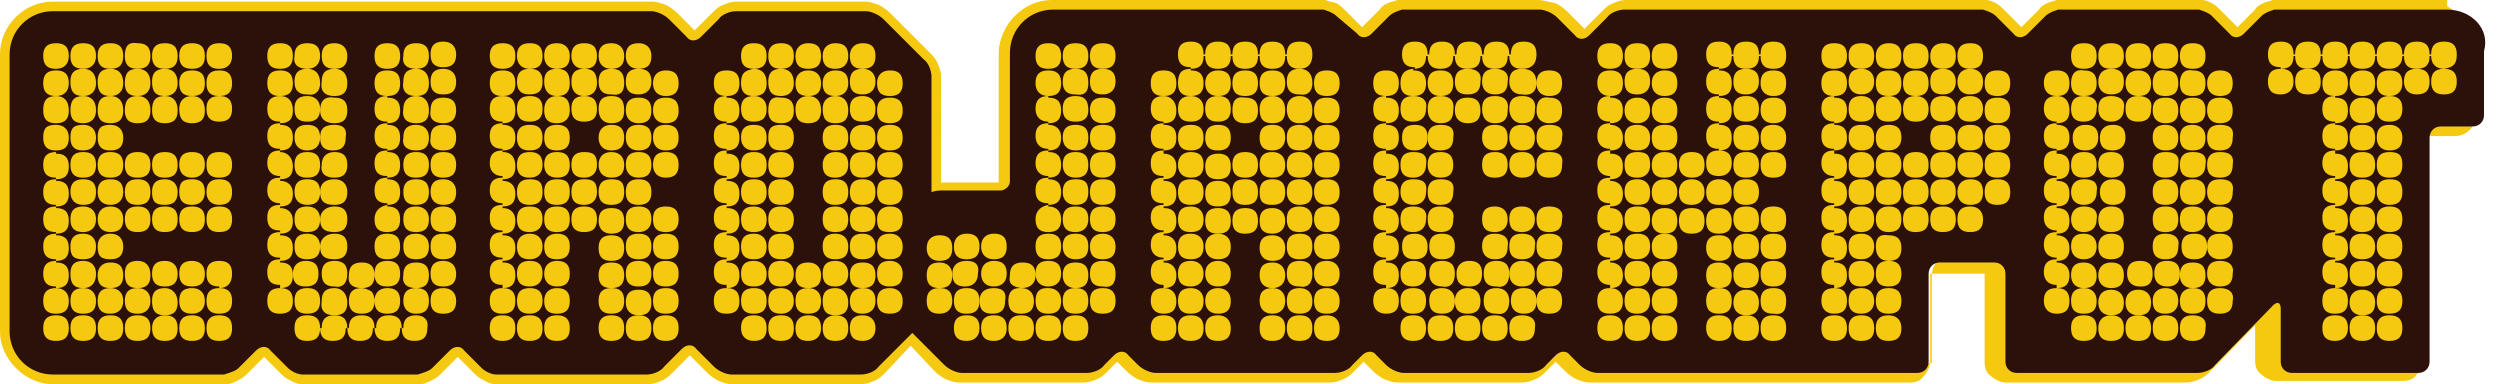
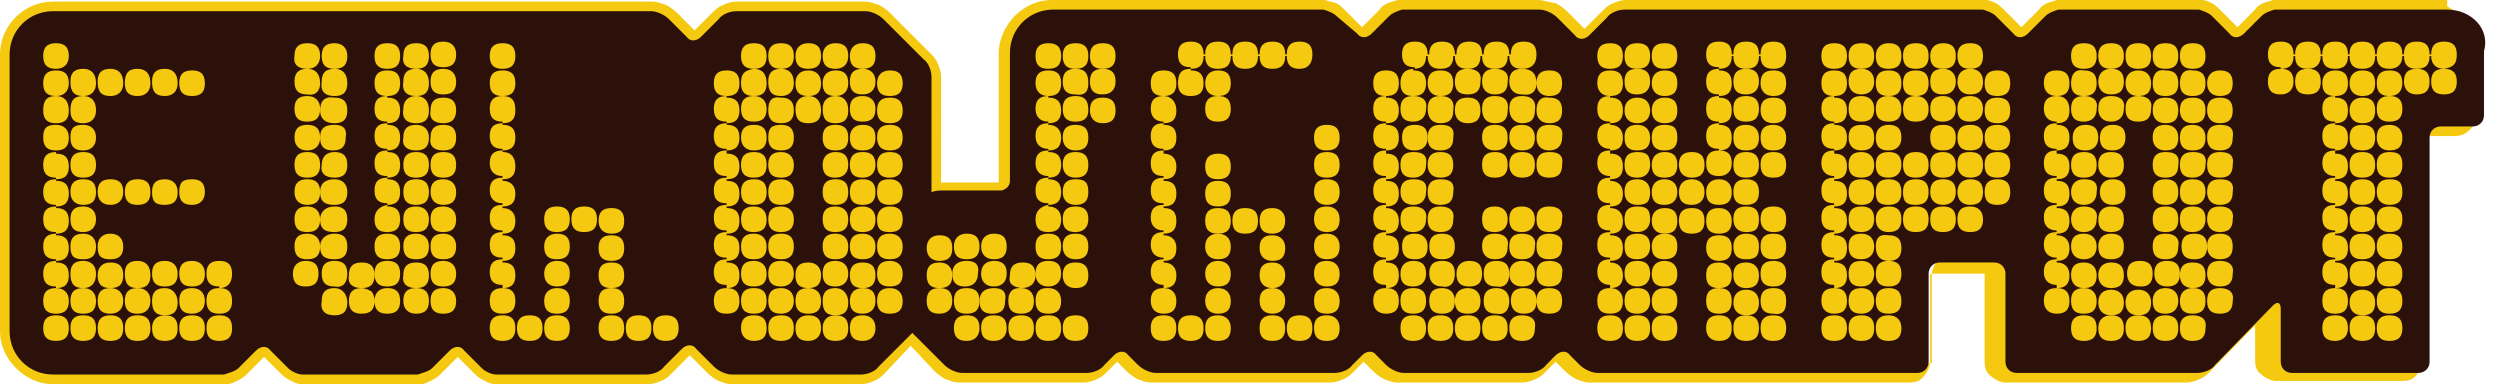
<svg xmlns="http://www.w3.org/2000/svg" version="1.1" id="Ebene_1" x="0px" y="0px" width="156.2px" height="24px" viewBox="0 0 156.2 24" style="enable-background:new 0 0 156.2 24;" xml:space="preserve">
  <style type="text/css">
	.st0{fill:#F5C910;}
	.st1{fill:#2C110A;}
</style>
  <g>
    <path class="st0" d="M152.9,0.6V0h-10.9L142,0c-0.2,0.1-0.4,0.1-0.6,0.2c-0.2,0.1-0.4,0.2-0.5,0.4l-1.1,1.1l0,0l0,0l0,0l0,0   l-1.1-1.1c-0.1-0.1-0.3-0.3-0.5-0.4c-0.2-0.1-0.4-0.2-0.6-0.2l-0.1,0h-8.9l-0.1,0c-0.2,0.1-0.4,0.1-0.6,0.2   c-0.2,0.1-0.4,0.2-0.5,0.4l-1.1,1.1v0l0,0l0,0l0,0l-1.1-1.1c-0.1-0.1-0.3-0.3-0.5-0.4c-0.2-0.1-0.4-0.2-0.6-0.2L124,0h-22.4   c-0.3,0-0.6,0.1-0.8,0.2c-0.3,0.1-0.5,0.3-0.7,0.5l-1.1,1.1v0l0,0l0,0l-1.1-1.1l0,0c-0.2-0.2-0.5-0.4-0.7-0.5   C96.6,0.1,96.4,0,96.1,0h-8.7l-0.1,0c-0.2,0.1-0.4,0.1-0.6,0.2c-0.2,0.1-0.4,0.2-0.5,0.4l-1.1,1.1l0,0l0,0l0,0l0,0l-1.1-1.1h0   c-0.1-0.1-0.3-0.3-0.5-0.4C83.2,0.1,83,0.1,82.8,0l-0.1,0h-17c-0.9,0-1.7,0.4-2.3,1c-0.6,0.6-1,1.5-1,2.3v5.2h0l0,2.9v0l0,0l0,0   l0.2,0.6v-0.6H59c-0.3,0-0.7,0.1-1,0.2l0.2,0.6h0.6V4.8c0-0.3-0.1-0.6-0.2-0.8c-0.1-0.3-0.3-0.5-0.5-0.7l-2.5-2.5   c-0.2-0.2-0.5-0.4-0.7-0.5c-0.3-0.1-0.6-0.2-0.8-0.2H46c-0.3,0-0.6,0.1-0.8,0.2c-0.3,0.1-0.5,0.3-0.7,0.5l-1.1,1.1l0,0l0,0l0,0   l-1.1-1.1l0,0c-0.2-0.2-0.5-0.4-0.7-0.5c-0.3-0.1-0.6-0.2-0.8-0.2H3.3C1.5,0.1,0,1.6,0,3.4v17.3c0,0.9,0.4,1.7,1,2.3   c0.6,0.6,1.4,1,2.3,1h10.8l0.1,0c0.2,0,0.4-0.1,0.6-0.2c0.2-0.1,0.4-0.2,0.6-0.4l1.1-1.1l0,0l0,0l0,0l0,0l1.1,1.1   c0.2,0.2,0.4,0.3,0.6,0.4c0.2,0.1,0.4,0.2,0.6,0.2l0.1,0h7.3l0.1,0c0.2,0,0.4-0.1,0.6-0.2c0.2-0.1,0.4-0.2,0.6-0.4l1.1-1.1l0,0l0,0   l0,0l1.1,1.1l0,0c0.2,0.2,0.4,0.3,0.6,0.4c0.2,0.1,0.4,0.2,0.6,0.2l0.1,0h9.5c0.3,0,0.6-0.1,0.8-0.2c0.3-0.1,0.5-0.3,0.7-0.5l0,0   l1.1-1.1l0,0l0,0l0,0l0,0l1.1,1.1l0,0c0.2,0.2,0.5,0.4,0.7,0.5c0.3,0.1,0.5,0.2,0.8,0.2h8.1c0.3,0,0.6-0.1,0.8-0.2   c0.3-0.1,0.5-0.3,0.7-0.5l1.6-1.7l1.5,1.6c0.2,0.2,0.5,0.4,0.7,0.5c0.3,0.1,0.5,0.2,0.8,0.2h7.8c0.3,0,0.6-0.1,0.8-0.2   c0.3-0.1,0.5-0.3,0.7-0.5l0.6-0.6l0,0l0,0l0,0l0.6,0.6c0.2,0.2,0.5,0.4,0.7,0.5c0.3,0.1,0.5,0.2,0.8,0.2h11.2   c0.3,0,0.6-0.1,0.8-0.2c0.3-0.1,0.5-0.3,0.7-0.5l0.6-0.6l0,0l0,0l0.6,0.6c0.2,0.2,0.5,0.4,0.7,0.5c0.3,0.1,0.5,0.2,0.8,0.2h7.8   c0.3,0,0.6-0.1,0.8-0.2c0.3-0.1,0.5-0.3,0.7-0.5l0.6-0.6l0,0l0,0l0.6,0.6l0,0c0.2,0.2,0.5,0.4,0.7,0.5c0.3,0.1,0.5,0.2,0.8,0.2h20   c0.4,0,0.7-0.1,0.9-0.4c0.2-0.2,0.4-0.6,0.4-0.9v-5.5l0,0l0,0h3.4l0,0l0,0v5.5c0,0.4,0.1,0.7,0.4,0.9c0.2,0.2,0.6,0.4,0.9,0.4h11.3   c0.3,0,0.6-0.1,0.8-0.2c0.3-0.1,0.5-0.3,0.7-0.5l3.6-3.7l0,0l0-0.1l0,0.1l0,0l0-0.1l0,0.1l-0.2-0.3v0.3c0.1,0,0.2,0,0.2,0l-0.2-0.3   v0.3v-0.5l-0.2,0.4c0.1,0,0.2,0.1,0.2,0.1v-0.5l-0.2,0.4l0.2-0.4l-0.4,0.3c0,0,0.1,0.1,0.1,0.1l0.2-0.4l-0.4,0.3l0.2-0.2l-0.3,0.1   c0,0,0,0.1,0.1,0.1l0.2-0.2l-0.3,0.1l0.1,0l-0.1,0l0,0l0.1,0l-0.1,0l0,0l0,0l0,0l0,0l0,0l0,0v3.3c0,0.4,0.1,0.7,0.4,0.9   c0.2,0.2,0.6,0.4,0.9,0.4h7.9c0.4,0,0.7-0.1,0.9-0.4c0.2-0.2,0.4-0.6,0.4-0.9v-14l0,0l0,0h2c0.7,0,1.3-0.6,1.3-1.3v-2h-0.6v0.6h0.6   V3.3c0-0.9-0.3-1.7-1-2.3c-0.6-0.6-1.4-1-2.3-1v1.2c0.6,0,1.1,0.2,1.4,0.6c0.4,0.4,0.6,0.9,0.6,1.4v0v2h0.6V4.7H155v2.6l0,0l0,0h-2   c-0.4,0-0.7,0.1-0.9,0.4c-0.2,0.2-0.4,0.6-0.4,0.9v14l0,0l0,0h-7.9l0,0l0,0v-3.3c0-0.1,0-0.2,0-0.3c0-0.2-0.1-0.3-0.2-0.4   c-0.1-0.2-0.3-0.2-0.6-0.2c-0.1,0-0.3,0-0.4,0.1c-0.1,0.1-0.2,0.1-0.3,0.2l-3.6,3.7c-0.1,0.1-0.2,0.2-0.3,0.2   c-0.1,0.1-0.2,0.1-0.4,0.1h-11.3l0,0l0,0v-5.5c0-0.7-0.6-1.3-1.3-1.3h-3.4c-0.7,0-1.3,0.6-1.3,1.3v5.5l0,0l0,0h-20   c-0.1,0-0.3,0-0.4-0.1c-0.1,0-0.2-0.1-0.3-0.2l0,0l-0.6-0.6c-0.5-0.5-1.3-0.5-1.8,0c0,0,0,0,0,0l-0.6,0.6l0,0c0,0-0.2,0.1-0.3,0.2   c-0.1,0.1-0.2,0.1-0.4,0.1h-7.8c-0.1,0-0.3,0-0.4-0.1c-0.1,0-0.2-0.1-0.3-0.2l-0.6-0.6c-0.5-0.5-1.3-0.5-1.8,0c0,0,0,0,0,0   l-0.6,0.6l0,0c-0.1,0.1-0.2,0.2-0.3,0.2c-0.1,0.1-0.2,0.1-0.4,0.1H72.6c-0.1,0-0.3,0-0.4-0.1c-0.1,0-0.2-0.1-0.3-0.2l-0.6-0.6l0,0   c-0.5-0.5-1.3-0.5-1.8,0c0,0,0,0,0,0l-0.6,0.6c0,0-0.2,0.1-0.3,0.2c-0.1,0.1-0.2,0.1-0.4,0.1h-7.8c-0.1,0-0.3,0-0.4-0.1   c-0.1,0-0.2-0.1-0.3-0.2l-2.4-2.4l-2.5,2.5c0,0-0.2,0.1-0.3,0.2c-0.1,0.1-0.2,0.1-0.4,0.1H46c-0.1,0-0.3,0-0.4-0.1   c-0.1,0-0.2-0.1-0.3-0.2l-1.1-1.1l0,0c-0.5-0.5-1.3-0.5-1.8,0l-1.1,1.1l0,0c0,0-0.2,0.1-0.3,0.2c-0.1,0.1-0.2,0.1-0.4,0.1h-9.4v0.6   l0.1-0.6c-0.1,0-0.2-0.1-0.3-0.1c-0.1,0-0.2-0.1-0.2-0.2l0,0l-1.1-1.1l0,0c-0.5-0.5-1.3-0.5-1.8,0c0,0,0,0,0,0l-1.1,1.1   c-0.1,0.1-0.1,0.1-0.2,0.2c-0.1,0.1-0.2,0.1-0.3,0.1l0.1,0.6v-0.6H19v0.6l0.1-0.6c-0.1,0-0.2-0.1-0.3-0.1c-0.1,0-0.2-0.1-0.2-0.2   l0,0l-1.1-1.1l0,0c-0.5-0.5-1.3-0.5-1.8,0c0,0,0,0,0,0l0,0l-1.1,1.1c-0.1,0.1-0.1,0.1-0.2,0.2c-0.1,0.1-0.2,0.1-0.3,0.1l0.1,0.6   v-0.6H3.3c-0.6,0-1.1-0.2-1.4-0.6c-0.4-0.4-0.6-0.9-0.6-1.4V3.4c0-0.6,0.2-1.1,0.6-1.4c0.4-0.4,0.9-0.6,1.4-0.6h37.3   c0.1,0,0.3,0,0.4,0.1c0.1,0.1,0.3,0.1,0.3,0.2l0,0l1.1,1.1l0,0c0.5,0.5,1.3,0.5,1.8,0c0,0,0,0,0,0l1.1-1.1c0.1-0.1,0.2-0.2,0.3-0.2   c0.1-0.1,0.2-0.1,0.4-0.1h8.1c0.1,0,0.3,0,0.4,0.1c0.1,0.1,0.3,0.2,0.3,0.2l2.5,2.5l0,0c0,0,0.1,0.2,0.2,0.3   c0.1,0.1,0.1,0.3,0.1,0.4V13l0.8-0.3c0.2-0.1,0.4-0.1,0.6-0.1h3.8l0.1,0c0.5-0.2,0.9-0.7,0.9-1.2v0l0-4.2h0V3.3   c0-0.6,0.2-1.1,0.6-1.4c0.4-0.4,0.9-0.6,1.4-0.6h16.9V0.6l-0.2,0.6c0.1,0,0.2,0.1,0.3,0.1c0.1,0,0.1,0.1,0.2,0.1l1.1,1.1l0,0   c0.5,0.5,1.3,0.5,1.8,0c0,0,0,0,0,0l1.1-1.1v0c0.1-0.1,0.1-0.1,0.2-0.1c0.1-0.1,0.2-0.1,0.3-0.1l-0.2-0.6v0.6h8.6   c0.1,0,0.2,0,0.4,0.1c0.1,0.1,0.3,0.2,0.3,0.2l0,0l1.1,1.1c0.5,0.5,1.3,0.5,1.8,0c0,0,0,0,0,0l0,0l1.1-1.1l0,0c0,0,0.2-0.1,0.3-0.2   c0.1-0.1,0.2-0.1,0.4-0.1h22.4V0.6l-0.2,0.6c0.1,0,0.2,0.1,0.3,0.1c0.1,0,0.1,0.1,0.2,0.1l1.1,1.1l0,0c0.5,0.5,1.3,0.5,1.8,0   c0,0,0,0,0,0l1.1-1.1l0,0c0.1-0.1,0.1-0.1,0.2-0.1c0.1-0.1,0.2-0.1,0.3-0.1l-0.2-0.6v0.6h8.8V0.6l-0.2,0.6c0.1,0,0.2,0.1,0.3,0.1   c0.1,0,0.1,0.1,0.2,0.1l1.1,1.1l0,0c0.5,0.5,1.3,0.5,1.8,0c0,0,0,0,0,0l0,0l1.1-1.1c0.1-0.1,0.1-0.1,0.2-0.1   c0.1-0.1,0.2-0.1,0.3-0.1l-0.2-0.6v0.6h10.8L152.9,0.6L152.9,0.6z" />
    <path class="st1" d="M152.9,0.6h-10.8c-0.3,0.1-0.6,0.2-0.8,0.4l-1.1,1.1c-0.3,0.3-0.7,0.3-0.9,0c0,0,0,0,0,0L138.2,1   c-0.2-0.2-0.5-0.3-0.8-0.4h-8.8c-0.3,0.1-0.6,0.2-0.8,0.4l-1.1,1.1c-0.3,0.3-0.7,0.3-0.9,0c0,0,0,0,0,0L124.7,1   c-0.2-0.2-0.5-0.3-0.8-0.4h-22.4c-0.4,0-0.9,0.2-1.1,0.5l-1.1,1.1c-0.3,0.3-0.7,0.3-0.9,0l-1.1-1.1c-0.3-0.3-0.8-0.5-1.1-0.5h-8.6   c-0.3,0.1-0.6,0.2-0.8,0.4l-1.1,1.1c-0.3,0.3-0.7,0.3-0.9,0c0,0,0,0,0,0L83.5,1c-0.2-0.2-0.5-0.3-0.8-0.4H65.8   c-1.5,0-2.7,1.2-2.7,2.7v4.5h0l0,3.5c0,0.3-0.2,0.5-0.5,0.6H59c-0.3,0-0.5,0-0.8,0.1V4.8c0-0.4-0.2-0.9-0.5-1.1l-2.5-2.5   c-0.3-0.3-0.8-0.5-1.1-0.5H46c-0.4,0-0.9,0.2-1.1,0.5l-1.1,1.1c-0.3,0.3-0.7,0.3-0.9,0c0,0,0,0,0,0l-1.1-1.1   c-0.3-0.3-0.8-0.5-1.1-0.5H3.3c-1.5,0-2.7,1.2-2.7,2.7v17.3c0,1.5,1.2,2.7,2.7,2.7H14c0.3-0.1,0.7-0.2,0.9-0.4l1.1-1.1   c0.3-0.3,0.7-0.3,0.9,0c0,0,0,0,0,0l1.1,1.1c0.2,0.2,0.6,0.4,0.9,0.4h7.2c0.3-0.1,0.7-0.2,0.9-0.4l1.1-1.1c0.3-0.3,0.7-0.3,0.9,0   c0,0,0,0,0,0l1.1,1.1c0.2,0.2,0.6,0.4,0.9,0.4h9.4c0.4,0,0.9-0.2,1.1-0.5l1.1-1.1c0.3-0.3,0.7-0.3,0.9,0c0,0,0,0,0,0l1.1,1.1   c0.3,0.3,0.8,0.5,1.1,0.5h8.1c0.4,0,0.9-0.2,1.1-0.5l2.1-2.1l2,2c0.3,0.3,0.8,0.5,1.1,0.5h7.8c0.4,0,0.9-0.2,1.1-0.5l0.6-0.6   c0.3-0.3,0.7-0.3,0.9,0c0,0,0,0,0,0l0.6,0.6c0.3,0.3,0.8,0.5,1.1,0.5h11.2c0.4,0,0.9-0.2,1.1-0.5l0.6-0.6c0.3-0.3,0.7-0.3,0.9,0   l0.6,0.6c0.3,0.3,0.8,0.5,1.1,0.5h7.8c0.4,0,0.9-0.2,1.1-0.5l0.6-0.6c0.3-0.3,0.7-0.3,0.9,0l0.6,0.6c0.3,0.3,0.8,0.5,1.1,0.5h20   c0.4,0,0.7-0.3,0.7-0.7v-5.5c0-0.4,0.3-0.7,0.7-0.7h3.4c0.4,0,0.7,0.3,0.7,0.7v5.5c0,0.4,0.3,0.7,0.7,0.7h11.3   c0.4,0,0.9-0.2,1.1-0.5l3.6-3.7c0.3-0.3,0.5-0.2,0.5,0.2v3.3c0,0.4,0.3,0.7,0.7,0.7h7.9c0.4,0,0.7-0.3,0.7-0.7v-14   c0-0.4,0.3-0.7,0.7-0.7h2c0.4,0,0.7-0.3,0.7-0.7v-4C155.6,1.8,154.4,0.6,152.9,0.6" />
    <path class="st0" d="M12,18c-0.6,0-0.8,0.3-0.8,0.8c0,0.6,0.3,0.8,0.8,0.8s0.8-0.3,0.8-0.8C12.8,18.3,12.5,18,12,18 M5.2,4.3   c-0.6,0-0.8,0.3-0.8,0.8C4.4,5.7,4.6,6,5.2,6C5.7,6,6,5.7,6,5.2C6,4.6,5.7,4.3,5.2,4.3 M6.9,4.3c-0.6,0-0.8,0.3-0.8,0.8   C6.1,5.7,6.3,6,6.9,6h0c0.5,0,0.8-0.3,0.8-0.8l0,0l0,0C7.7,4.6,7.4,4.3,6.9,4.3 M8.6,4.3C8,4.3,7.8,4.6,7.8,5.2v0   C7.8,5.7,8,6,8.6,6h0c0.5,0,0.8-0.3,0.8-0.8v0C9.4,4.6,9.1,4.3,8.6,4.3 M10.3,4.3c-0.6,0-0.8,0.3-0.8,0.8v0C9.5,5.7,9.7,6,10.3,6h0   c0.5,0,0.8-0.3,0.8-0.8v0C11.1,4.6,10.8,4.3,10.3,4.3 M12,6L12,6c0.6,0,0.8-0.3,0.8-0.8c0-0.6-0.3-0.8-0.8-0.8   c-0.6,0-0.8,0.3-0.8,0.8v0C11.2,5.7,11.4,6,12,6 M11.2,12c0,0.6,0.3,0.8,0.8,0.8s0.8-0.3,0.8-0.8c0-0.6-0.3-0.8-0.8-0.8   C11.4,11.2,11.2,11.4,11.2,12 M10.3,12.8c0.6,0,0.8-0.3,0.8-0.8s-0.3-0.8-0.8-0.8c-0.6,0-0.8,0.3-0.8,0.8v0   C9.5,12.6,9.7,12.8,10.3,12.8 M8.6,18c-0.6,0-0.8,0.3-0.8,0.8v0c0,0.6,0.3,0.8,0.8,0.8s0.8-0.3,0.8-0.8v0C9.4,18.3,9.1,18,8.6,18    M6.9,18c-0.6,0-0.8,0.3-0.8,0.8v0c0,0.6,0.3,0.8,0.8,0.8s0.8-0.3,0.8-0.8v0C7.7,18.3,7.4,18,6.9,18 M5.2,18   c-0.6,0-0.8,0.3-0.8,0.8c0,0.6,0.3,0.8,0.8,0.8c0.6,0,0.8-0.3,0.8-0.8v0C6,18.3,5.7,18,5.2,18 M5.2,12.9c-0.6,0-0.8,0.3-0.8,0.8   c0,0.6,0.3,0.8,0.8,0.8c0.5,0,0.8-0.3,0.8-0.8v0C6,13.2,5.7,12.9,5.2,12.9 M5.2,16.2C5.7,16.2,6,16,6,15.4v0c0-0.5-0.3-0.8-0.8-0.8   c-0.6,0-0.8,0.3-0.8,0.8C4.4,16,4.6,16.2,5.2,16.2 M5.2,18C5.7,18,6,17.7,6,17.1v0c0-0.5-0.3-0.8-0.8-0.8c-0.6,0-0.8,0.3-0.8,0.8   C4.4,17.7,4.6,18,5.2,18 M5.2,11.2c-0.6,0-0.8,0.3-0.8,0.8s0.3,0.8,0.8,0.8C5.7,12.8,6,12.6,6,12C6,11.4,5.7,11.2,5.2,11.2    M8.6,11.2c-0.6,0-0.8,0.3-0.8,0.8l0,0l0,0c0,0.6,0.3,0.8,0.8,0.8c0.6,0,0.8-0.3,0.8-0.8v0C9.4,11.4,9.1,11.2,8.6,11.2 M6.9,11.2   c-0.6,0-0.8,0.3-0.8,0.8s0.3,0.8,0.8,0.8c0.5,0,0.8-0.3,0.8-0.8l0,0l0,0C7.7,11.4,7.4,11.2,6.9,11.2 M5.2,9.5L5.2,9.5   c-0.6,0-0.8,0.3-0.8,0.8c0,0.6,0.3,0.8,0.8,0.8c0.6,0,0.8-0.3,0.8-0.8C6,9.7,5.7,9.5,5.2,9.5 M5.2,7.8C4.6,7.8,4.4,8,4.4,8.6   s0.3,0.8,0.8,0.8h0C5.7,9.4,6,9.1,6,8.6S5.7,7.8,5.2,7.8 M5.2,6C4.6,6,4.4,6.3,4.4,6.9c0,0.6,0.3,0.8,0.8,0.8C5.7,7.7,6,7.4,6,6.9   v0C6,6.3,5.7,6,5.2,6 M10.3,19.7c0.6,0,0.8-0.3,0.8-0.8S10.8,18,10.3,18c-0.6,0-0.8,0.3-0.8,0.8v0C9.5,19.4,9.7,19.7,10.3,19.7    M12,16.3c-0.6,0-0.8,0.3-0.8,0.8c0,0.6,0.3,0.8,0.8,0.8c0.6,0,0.8-0.3,0.8-0.8C12.8,16.6,12.5,16.3,12,16.3 M10.3,16.3   c-0.6,0-0.8,0.3-0.8,0.8v0c0,0.6,0.3,0.8,0.8,0.8c0.6,0,0.8-0.3,0.8-0.8C11.1,16.6,10.8,16.3,10.3,16.3 M8.6,16.3   c-0.6,0-0.8,0.3-0.8,0.8C7.8,17.7,8,18,8.6,18c0.6,0,0.8-0.3,0.8-0.8v0C9.4,16.6,9.1,16.3,8.6,16.3 M6.9,18c0.6,0,0.8-0.3,0.8-0.8   c0-0.6-0.3-0.8-0.8-0.8c-0.5,0-0.8,0.3-0.8,0.8v0C6.1,17.7,6.3,18,6.9,18 M6.9,16.2L6.9,16.2c0.6,0,0.8-0.3,0.8-0.8   s-0.3-0.8-0.8-0.8c-0.5,0-0.8,0.3-0.8,0.8v0C6.1,16,6.3,16.2,6.9,16.2" />
-     <path class="st0" d="M6.9,12.9c-0.5,0-0.8,0.3-0.8,0.8v0c0,0.5,0.3,0.8,0.8,0.8c0.6,0,0.8-0.3,0.8-0.8h0.1c0,0.6,0.3,0.8,0.8,0.8   c0.6,0,0.8-0.3,0.8-0.8h0.1c0,0.6,0.3,0.8,0.8,0.8c0.6,0,0.8-0.3,0.8-0.8h0.1c0,0.6,0.3,0.8,0.8,0.8c0.6,0,0.8-0.3,0.8-0.8h0.1   c0,0.6,0.3,0.8,0.8,0.8c0.6,0,0.8-0.3,0.8-0.8c0-0.6-0.3-0.8-0.8-0.8v-0.1c0.6,0,0.8-0.3,0.8-0.8c0-0.6-0.3-0.8-0.8-0.8v-0.1   c0.6,0,0.8-0.3,0.8-0.8c0-0.6-0.3-0.8-0.8-0.8c-0.6,0-0.8,0.3-0.8,0.8h0c0,0.6,0.3,0.8,0.8,0.8v0.1c-0.6,0-0.8,0.3-0.8,0.8   s0.3,0.8,0.8,0.8v0.1c-0.6,0-0.8,0.3-0.8,0.8h-0.1c0-0.6-0.3-0.8-0.8-0.8c-0.6,0-0.8,0.3-0.8,0.8h-0.1c0-0.6-0.3-0.8-0.8-0.8   c-0.6,0-0.8,0.3-0.8,0.8H9.4c0-0.6-0.3-0.8-0.8-0.8c-0.6,0-0.8,0.3-0.8,0.8H7.7C7.7,13.2,7.4,12.9,6.9,12.9" />
-     <path class="st0" d="M12.8,10.3c0-0.6-0.3-0.8-0.8-0.8c-0.6,0-0.8,0.3-0.8,0.8s0.3,0.8,0.8,0.8S12.8,10.8,12.8,10.3z M10.3,9.5   c-0.6,0-0.8,0.3-0.8,0.8v0c0,0.6,0.3,0.8,0.8,0.8c0.6,0,0.8-0.3,0.8-0.8C11.1,9.7,10.8,9.5,10.3,9.5 M8.6,9.5   c-0.6,0-0.8,0.3-0.8,0.8l0,0l0,0c0,0.6,0.3,0.8,0.8,0.8c0.6,0,0.8-0.3,0.8-0.8v0C9.4,9.7,9.1,9.5,8.6,9.5 M6.9,9.5L6.9,9.5   c-0.6,0-0.8,0.3-0.8,0.8c0,0.6,0.3,0.8,0.8,0.8c0.6,0,0.8-0.3,0.8-0.8l0,0l0,0C7.7,9.7,7.4,9.5,6.9,9.5 M6.9,7.8   C6.3,7.8,6.1,8,6.1,8.6s0.3,0.8,0.8,0.8h0c0.6,0,0.8-0.3,0.8-0.8S7.4,7.8,6.9,7.8 M6.9,7.7c0.6,0,0.8-0.3,0.8-0.8v0   C7.7,6.3,7.4,6,6.9,6h0C6.3,6,6.1,6.3,6.1,6.9v0C6.1,7.4,6.3,7.7,6.9,7.7 M8.6,7.7c0.6,0,0.8-0.3,0.8-0.8v0C9.4,6.3,9.1,6,8.6,6h0   C8,6,7.8,6.3,7.8,6.9v0C7.8,7.4,8,7.7,8.6,7.7 M10.3,6L10.3,6C9.7,6,9.5,6.3,9.5,6.9l0,0l0,0c0,0.6,0.3,0.8,0.8,0.8   c0.6,0,0.8-0.3,0.8-0.8C11.1,6.3,10.8,6,10.3,6 M12,7.7c0.6,0,0.8-0.3,0.8-0.8C12.8,6.3,12.5,6,12,6l0,0l0,0   c-0.5,0-0.8,0.3-0.8,0.8C11.2,7.4,11.4,7.7,12,7.7 M14.5,3.5c0-0.6-0.3-0.8-0.8-0.8c-0.6,0-0.8,0.3-0.8,0.8h0   c0,0.6,0.3,0.8,0.8,0.8v0.1c-0.6,0-0.8,0.3-0.8,0.8c0,0.6,0.3,0.8,0.8,0.8V6c-0.6,0-0.8,0.3-0.8,0.8h0c0,0.6,0.3,0.8,0.8,0.8   c0.6,0,0.8-0.3,0.8-0.8c0-0.6-0.3-0.8-0.8-0.8V6c0.6,0,0.8-0.3,0.8-0.8c0-0.6-0.3-0.8-0.8-0.8V4.3C14.2,4.3,14.5,4,14.5,3.5    M12,4.3c0.6,0,0.8-0.3,0.8-0.8c0-0.6-0.3-0.8-0.8-0.8c-0.6,0-0.8,0.3-0.8,0.8C11.2,4,11.4,4.3,12,4.3 M10.3,4.3   c0.6,0,0.8-0.3,0.8-0.8c0-0.6-0.3-0.8-0.8-0.8c-0.6,0-0.8,0.3-0.8,0.8C9.5,4,9.7,4.3,10.3,4.3 M8.6,4.3c0.6,0,0.8-0.3,0.8-0.8   c0-0.6-0.3-0.8-0.8-0.8C8,2.6,7.8,2.9,7.8,3.5C7.8,4,8,4.3,8.6,4.3 M6.9,4.3c0.6,0,0.8-0.3,0.8-0.8c0-0.6-0.3-0.8-0.8-0.8   c-0.6,0-0.8,0.3-0.8,0.8C6.1,4,6.3,4.3,6.9,4.3 M5.2,4.3C5.7,4.3,6,4,6,3.5c0-0.6-0.3-0.8-0.8-0.8c-0.6,0-0.8,0.3-0.8,0.8   C4.4,4,4.6,4.3,5.2,4.3" />
    <path class="st0" d="M14.5,17.1c0-0.6-0.3-0.8-0.8-0.8c-0.6,0-0.8,0.3-0.8,0.8h0c0,0.6,0.3,0.8,0.8,0.8V18c-0.6,0-0.8,0.3-0.8,0.8   c0,0.6,0.3,0.8,0.8,0.8v0.1c-0.6,0-0.8,0.3-0.8,0.8h-0.1c0-0.6-0.3-0.8-0.8-0.8c-0.6,0-0.8,0.3-0.8,0.8h-0.1c0-0.6-0.3-0.8-0.8-0.8   S9.5,20,9.5,20.5H9.4c0-0.6-0.3-0.8-0.8-0.8c-0.6,0-0.8,0.3-0.8,0.8H7.7c0-0.6-0.3-0.8-0.8-0.8c-0.6,0-0.8,0.3-0.8,0.8H6   c0-0.6-0.3-0.8-0.8-0.8c-0.6,0-0.8,0.3-0.8,0.8H4.3c0-0.6-0.3-0.8-0.8-0.8v-0.1c0.6,0,0.8-0.3,0.8-0.8S4,18,3.5,18V18   c0.6,0,0.8-0.3,0.8-0.8c0-0.6-0.3-0.8-0.8-0.8v-0.1c0.6,0,0.8-0.3,0.8-0.8c0-0.6-0.3-0.8-0.8-0.8v-0.1c0.6,0,0.8-0.3,0.8-0.8   c0-0.6-0.3-0.8-0.8-0.8v-0.1c0.6,0,0.8-0.3,0.8-0.8c0-0.6-0.3-0.8-0.8-0.8v-0.1c0.6,0,0.8-0.3,0.8-0.8c0-0.6-0.3-0.8-0.8-0.8V9.4   c0.6,0,0.8-0.3,0.8-0.8S4,7.8,3.5,7.8V7.7c0.6,0,0.8-0.3,0.8-0.8C4.3,6.3,4,6,3.5,6V6C4,6,4.3,5.7,4.3,5.2c0-0.6-0.3-0.8-0.8-0.8   V4.3C4,4.3,4.3,4,4.3,3.5h0c0-0.6-0.3-0.8-0.8-0.8c-0.6,0-0.8,0.3-0.8,0.8c0,0.6,0.3,0.8,0.8,0.8v0.1c-0.6,0-0.8,0.3-0.8,0.8   C2.7,5.7,2.9,6,3.5,6V6C2.9,6,2.7,6.3,2.7,6.9c0,0.6,0.3,0.8,0.8,0.8v0.1C2.9,7.8,2.7,8,2.7,8.6s0.3,0.8,0.8,0.8v0.1   c-0.6,0-0.8,0.3-0.8,0.8c0,0.6,0.3,0.8,0.8,0.8v0.1c-0.6,0-0.8,0.3-0.8,0.8c0,0.6,0.3,0.8,0.8,0.8v0.1c-0.6,0-0.8,0.3-0.8,0.8   c0,0.6,0.3,0.8,0.8,0.8v0.1c-0.6,0-0.8,0.3-0.8,0.8c0,0.6,0.3,0.8,0.8,0.8v0.1c-0.6,0-0.8,0.3-0.8,0.8c0,0.6,0.3,0.8,0.8,0.8V18   c-0.6,0-0.8,0.3-0.8,0.8c0,0.6,0.3,0.8,0.8,0.8v0.1c-0.6,0-0.8,0.3-0.8,0.8c0,0.6,0.3,0.8,0.8,0.8c0.6,0,0.8-0.3,0.8-0.8h0.1   c0,0.6,0.3,0.8,0.8,0.8c0.6,0,0.8-0.3,0.8-0.8h0.1c0,0.6,0.3,0.8,0.8,0.8c0.6,0,0.8-0.3,0.8-0.8h0.1c0,0.6,0.3,0.8,0.8,0.8   c0.6,0,0.8-0.3,0.8-0.8h0.1c0,0.6,0.3,0.8,0.8,0.8c0.6,0,0.8-0.3,0.8-0.8h0.1c0,0.6,0.3,0.8,0.8,0.8c0.6,0,0.8-0.3,0.8-0.8h0.1   c0,0.6,0.3,0.8,0.8,0.8c0.6,0,0.8-0.3,0.8-0.8c0-0.6-0.3-0.8-0.8-0.8v-0.1c0.6,0,0.8-0.3,0.8-0.8c0-0.6-0.3-0.8-0.8-0.8V18   C14.2,18,14.5,17.7,14.5,17.1 M27.7,18c-0.6,0-0.8,0.3-0.8,0.8h-0.1c0-0.6-0.3-0.8-0.8-0.8c-0.6,0-0.8,0.3-0.8,0.8s0.3,0.8,0.8,0.8   c0.6,0,0.8-0.3,0.8-0.8h0.1c0,0.6,0.3,0.8,0.8,0.8c0.6,0,0.8-0.3,0.8-0.8C28.5,18.3,28.2,18,27.7,18 M19.2,4.3   c-0.6,0-0.8,0.3-0.8,0.8c0,0.6,0.3,0.8,0.8,0.8h0C19.7,6,20,5.7,20,5.2v0C20,4.6,19.7,4.3,19.2,4.3 M18.3,17.1   c0,0.6,0.3,0.8,0.8,0.8c0.6,0,0.8-0.3,0.8-0.8c0-0.6-0.3-0.8-0.8-0.8C18.6,16.3,18.3,16.6,18.3,17.1 M19.2,6L19.2,6   c-0.6,0-0.8,0.3-0.8,0.8c0,0.6,0.3,0.8,0.8,0.8c0.6,0,0.8-0.3,0.8-0.8v0C20,6.3,19.7,6,19.2,6 M19.2,7.8c-0.6,0-0.8,0.3-0.8,0.8   s0.3,0.8,0.8,0.8h0c0.5,0,0.8-0.3,0.8-0.8v0C20,8,19.7,7.8,19.2,7.8 M19.2,9.5L19.2,9.5c-0.6,0-0.8,0.3-0.8,0.8   c0,0.6,0.3,0.8,0.8,0.8c0.6,0,0.8-0.3,0.8-0.8v0C20,9.7,19.7,9.5,19.2,9.5 M19.2,11.2c-0.6,0-0.8,0.3-0.8,0.8s0.3,0.8,0.8,0.8   c0.6,0,0.8-0.3,0.8-0.8v0C20,11.4,19.7,11.2,19.2,11.2 M19.2,12.9c-0.6,0-0.8,0.3-0.8,0.8c0,0.6,0.3,0.8,0.8,0.8   c0.6,0,0.8-0.3,0.8-0.8v0C20,13.2,19.7,12.9,19.2,12.9 M19.2,14.6c-0.6,0-0.8,0.3-0.8,0.8c0,0.6,0.3,0.8,0.8,0.8   c0.6,0,0.8-0.3,0.8-0.8v0C20,14.9,19.7,14.6,19.2,14.6 M20.9,19.7c0.6,0,0.8-0.3,0.8-0.8S21.4,18,20.9,18c-0.6,0-0.8,0.3-0.8,0.8v0   C20,19.4,20.3,19.7,20.9,19.7 M22.6,18c-0.6,0-0.8,0.3-0.8,0.8c0,0.6,0.3,0.8,0.8,0.8c0.6,0,0.8-0.3,0.8-0.8c0-0.3-0.1-0.5-0.2-0.6   C23,18.1,22.8,18,22.6,18 M26,4.3c-0.6,0-0.8,0.3-0.8,0.8v0C25.1,5.7,25.4,6,26,6h0c0.6,0,0.8-0.3,0.8-0.8   C26.8,4.6,26.5,4.3,26,4.3 M26,18c0.6,0,0.8-0.3,0.8-0.8c0-0.6-0.3-0.8-0.8-0.8c-0.6,0-0.8,0.3-0.8,0.8v0C25.1,17.7,25.4,18,26,18    M26,14.6c-0.6,0-0.8,0.3-0.8,0.8v0c0,0.6,0.3,0.8,0.8,0.8c0.6,0,0.8-0.3,0.8-0.8C26.8,14.9,26.5,14.6,26,14.6 M26,12.9   c-0.6,0-0.8,0.3-0.8,0.8v0c0,0.6,0.3,0.8,0.8,0.8c0.6,0,0.8-0.3,0.8-0.8C26.8,13.2,26.5,12.9,26,12.9 M26,11.2   c-0.6,0-0.8,0.3-0.8,0.8v0c0,0.6,0.3,0.8,0.8,0.8c0.6,0,0.8-0.3,0.8-0.8C26.8,11.4,26.5,11.2,26,11.2 M26,9.5L26,9.5   c-0.6,0-0.8,0.3-0.8,0.8l0,0l0,0c0,0.6,0.3,0.8,0.8,0.8c0.6,0,0.8-0.3,0.8-0.8C26.8,9.7,26.5,9.5,26,9.5 M26,9.4L26,9.4   c0.6,0,0.8-0.3,0.8-0.8S26.5,7.8,26,7.8c-0.6,0-0.8,0.3-0.8,0.8v0C25.1,9.1,25.4,9.4,26,9.4 M26,7.7c0.6,0,0.8-0.3,0.8-0.8   C26.8,6.3,26.5,6,26,6h0c-0.5,0-0.8,0.3-0.8,0.8v0C25.1,7.4,25.4,7.7,26,7.7 M23.4,18.8c0,0.6,0.3,0.8,0.8,0.8   c0.6,0,0.8-0.3,0.8-0.8c0-0.6-0.3-0.8-0.8-0.8C23.7,18,23.4,18.3,23.4,18.8 M27.7,16.3c-0.6,0-0.8,0.3-0.8,0.8   c0,0.6,0.3,0.8,0.8,0.8c0.6,0,0.8-0.3,0.8-0.8C28.5,16.6,28.2,16.3,27.7,16.3 M27.7,14.6c-0.6,0-0.8,0.3-0.8,0.8   c0,0.6,0.3,0.8,0.8,0.8c0.6,0,0.8-0.3,0.8-0.8C28.5,14.9,28.2,14.6,27.7,14.6 M27.7,12.9c-0.6,0-0.8,0.3-0.8,0.8   c0,0.6,0.3,0.8,0.8,0.8c0.6,0,0.8-0.3,0.8-0.8C28.5,13.2,28.2,12.9,27.7,12.9 M27.7,11.2c-0.6,0-0.8,0.3-0.8,0.8s0.3,0.8,0.8,0.8   c0.6,0,0.8-0.3,0.8-0.8S28.2,11.2,27.7,11.2 M27.7,9.5c-0.6,0-0.8,0.3-0.8,0.8c0,0.6,0.3,0.8,0.8,0.8c0.6,0,0.8-0.3,0.8-0.8   C28.5,9.7,28.2,9.5,27.7,9.5 M27.7,9.4c0.6,0,0.8-0.3,0.8-0.8c0-0.6-0.3-0.8-0.8-0.8c-0.6,0-0.8,0.3-0.8,0.8   C26.8,9.1,27.1,9.4,27.7,9.4 M27.7,7.7c0.3,0,0.5-0.1,0.6-0.2c0.1-0.1,0.2-0.3,0.2-0.6c0-0.6-0.3-0.8-0.8-0.8   c-0.6,0-0.8,0.3-0.8,0.8C26.8,7.4,27.1,7.7,27.7,7.7 M27.7,4.3c-0.6,0-0.8,0.3-0.8,0.8c0,0.6,0.3,0.8,0.8,0.8   c0.6,0,0.8-0.3,0.8-0.8C28.5,4.6,28.2,4.3,27.7,4.3 M27.7,2.6c-0.6,0-0.8,0.3-0.8,0.8c0,0.6,0.3,0.8,0.8,0.8c0.6,0,0.8-0.3,0.8-0.8   C28.5,2.9,28.2,2.6,27.7,2.6 M26,4.3c0.6,0,0.8-0.3,0.8-0.8c0-0.6-0.3-0.8-0.8-0.8c-0.6,0-0.8,0.3-0.8,0.8C25.1,4,25.4,4.3,26,4.3    M23.4,13.7c0,0.6,0.3,0.8,0.8,0.8v0.1c-0.6,0-0.8,0.3-0.8,0.8c0,0.6,0.3,0.8,0.8,0.8v0.1c-0.6,0-0.8,0.3-0.8,0.8   c0,0.6,0.3,0.8,0.8,0.8c0.6,0,0.8-0.3,0.8-0.8v0c0-0.6-0.3-0.8-0.8-0.8v-0.1c0.6,0,0.8-0.3,0.8-0.8v0c0-0.6-0.3-0.8-0.8-0.8v-0.1   c0.6,0,0.8-0.3,0.8-0.8v0c0-0.6-0.3-0.8-0.8-0.8v-0.1c0.6,0,0.8-0.3,0.8-0.8v0c0-0.6-0.3-0.8-0.8-0.8v-0.1c0.6,0,0.8-0.3,0.8-0.8v0   c0-0.6-0.3-0.8-0.8-0.8V9.4c0.6,0,0.8-0.3,0.8-0.8v0c0-0.6-0.3-0.8-0.8-0.8V7.7c0.6,0,0.8-0.3,0.8-0.8v0c0-0.6-0.3-0.8-0.8-0.8V6   c0.6,0,0.8-0.3,0.8-0.8v0c0-0.6-0.3-0.8-0.8-0.8V4.3c0.6,0,0.8-0.3,0.8-0.8h0c0-0.6-0.3-0.8-0.8-0.8c-0.6,0-0.8,0.3-0.8,0.8   c0,0.6,0.3,0.8,0.8,0.8v0.1c-0.6,0-0.8,0.3-0.8,0.8c0,0.6,0.3,0.8,0.8,0.8V6c-0.6,0-0.8,0.3-0.8,0.8c0,0.6,0.3,0.8,0.8,0.8v0.1   c-0.6,0-0.8,0.3-0.8,0.8c0,0.6,0.3,0.8,0.8,0.8v0.1c-0.6,0-0.8,0.3-0.8,0.8c0,0.6,0.3,0.8,0.8,0.8v0.1c-0.6,0-0.8,0.3-0.8,0.8   c0,0.6,0.3,0.8,0.8,0.8v0.1C23.7,12.9,23.4,13.2,23.4,13.7 M22.6,18c0.6,0,0.8-0.3,0.8-0.8h0c0-0.6-0.3-0.8-0.8-0.8   c-0.6,0-0.8,0.3-0.8,0.8C21.7,17.7,22,18,22.6,18 M21.7,17.1c0-0.6-0.3-0.8-0.8-0.8c-0.6,0-0.8,0.3-0.8,0.8c0,0.6,0.3,0.8,0.8,0.8   C21.4,18,21.7,17.7,21.7,17.1L21.7,17.1z M20.9,16.2c0.6,0,0.8-0.3,0.8-0.8c0-0.6-0.3-0.8-0.8-0.8S20,14.9,20,15.4l0,0l0,0   C20,16,20.3,16.2,20.9,16.2 M20.9,14.5c0.6,0,0.8-0.3,0.8-0.8c0-0.6-0.3-0.8-0.8-0.8S20,13.2,20,13.7l0,0l0,0   C20,14.3,20.3,14.5,20.9,14.5 M20.9,12.8c0.6,0,0.8-0.3,0.8-0.8s-0.3-0.8-0.8-0.8S20,11.4,20,12l0,0l0,0   C20,12.6,20.3,12.8,20.9,12.8 M20.9,11.1c0.6,0,0.8-0.3,0.8-0.8c0-0.6-0.3-0.8-0.8-0.8h0c-0.5,0-0.8,0.3-0.8,0.8l0,0l0,0   C20,10.8,20.3,11.1,20.9,11.1 M20.9,7.8L20.9,7.8C20.3,7.8,20,8,20,8.6l0,0l0,0c0,0.6,0.3,0.8,0.8,0.8h0c0.6,0,0.8-0.3,0.8-0.8   C21.7,8,21.4,7.8,20.9,7.8 M20.9,7.7c0.6,0,0.8-0.3,0.8-0.8c0-0.6-0.3-0.8-0.8-0.8h0C20.3,6,20,6.3,20,6.9v0   C20,7.4,20.3,7.7,20.9,7.7 M20.9,4.3c-0.6,0-0.8,0.3-0.8,0.8l0,0v0C20,5.7,20.3,6,20.9,6c0.6,0,0.8-0.3,0.8-0.8   C21.7,4.6,21.4,4.3,20.9,4.3 M20.9,4.3c0.6,0,0.8-0.3,0.8-0.8s-0.3-0.8-0.8-0.8c-0.6,0-0.8,0.3-0.8,0.8S20.3,4.3,20.9,4.3    M19.2,4.3C19.7,4.3,20,4,20,3.5h0c0-0.6-0.3-0.8-0.8-0.8c-0.6,0-0.8,0.3-0.8,0.8h0C18.3,4,18.6,4.3,19.2,4.3" />
-     <path class="st0" d="M26,19.7c-0.6,0-0.8,0.3-0.8,0.8h-0.1c0-0.6-0.3-0.8-0.8-0.8c-0.6,0-0.8,0.3-0.8,0.8h-0.1   c0-0.6-0.3-0.8-0.8-0.8c-0.6,0-0.8,0.3-0.8,0.8h-0.1c0-0.6-0.3-0.8-0.8-0.8c-0.6,0-0.8,0.3-0.8,0.8H20c0-0.6-0.3-0.8-0.8-0.8v-0.1   c0.6,0,0.8-0.3,0.8-0.8l0,0l0,0c0-0.6-0.3-0.8-0.8-0.8c-0.6,0-0.8,0.3-0.8,0.8h-0.1c0-0.6-0.3-0.8-0.8-0.8V18   c0.6,0,0.8-0.3,0.8-0.8c0-0.6-0.3-0.8-0.8-0.8v-0.1c0.6,0,0.8-0.3,0.8-0.8c0-0.6-0.3-0.8-0.8-0.8v-0.1c0.6,0,0.8-0.3,0.8-0.8   s-0.3-0.8-0.8-0.8v-0.1c0.6,0,0.8-0.3,0.8-0.8s-0.3-0.8-0.8-0.8v-0.1c0.6,0,0.8-0.3,0.8-0.8S18,9.5,17.5,9.5V9.4   c0.6,0,0.8-0.3,0.8-0.8c0-0.6-0.3-0.8-0.8-0.8V7.7c0.6,0,0.8-0.3,0.8-0.8C18.3,6.3,18,6,17.5,6V6c0.6,0,0.8-0.3,0.8-0.8   c0-0.6-0.3-0.8-0.8-0.8V4.3c0.6,0,0.8-0.3,0.8-0.8h0c0-0.6-0.3-0.8-0.8-0.8c-0.6,0-0.8,0.3-0.8,0.8c0,0.6,0.3,0.8,0.8,0.8v0.1   c-0.6,0-0.8,0.3-0.8,0.8c0,0.6,0.3,0.8,0.8,0.8V6c-0.6,0-0.8,0.3-0.8,0.8c0,0.6,0.3,0.8,0.8,0.8v0.1c-0.6,0-0.8,0.3-0.8,0.8   c0,0.6,0.3,0.8,0.8,0.8v0.1c-0.6,0-0.8,0.3-0.8,0.8s0.3,0.8,0.8,0.8v0.1c-0.6,0-0.8,0.3-0.8,0.8s0.3,0.8,0.8,0.8v0.1   c-0.6,0-0.8,0.3-0.8,0.8c0,0.6,0.3,0.8,0.8,0.8v0.1c-0.6,0-0.8,0.3-0.8,0.8c0,0.6,0.3,0.8,0.8,0.8v0.1c-0.6,0-0.8,0.3-0.8,0.8   c0,0.6,0.3,0.8,0.8,0.8V18c-0.6,0-0.8,0.3-0.8,0.8c0,0.6,0.3,0.8,0.8,0.8c0.6,0,0.8-0.3,0.8-0.8h0.1c0,0.6,0.3,0.8,0.8,0.8v0.1   c-0.6,0-0.8,0.3-0.8,0.8c0,0.6,0.3,0.8,0.8,0.8c0.6,0,0.8-0.3,0.8-0.8H20c0,0.6,0.3,0.8,0.8,0.8c0.6,0,0.8-0.3,0.8-0.8h0.1   c0,0.6,0.3,0.8,0.8,0.8c0.6,0,0.8-0.3,0.8-0.8h0.1c0,0.3,0.1,0.5,0.2,0.6c0.1,0.1,0.3,0.2,0.6,0.2c0.6,0,0.8-0.3,0.8-0.8h0.1   c0,0.6,0.3,0.8,0.8,0.8c0.6,0,0.8-0.3,0.8-0.8C26.8,20,26.5,19.7,26,19.7 M41.6,18c-0.6,0-0.8,0.3-0.8,0.8c0,0.6,0.3,0.8,0.8,0.8   c0.6,0,0.8-0.3,0.8-0.8C42.4,18.3,42.2,18,41.6,18 M36.5,11.2L36.5,11.2c-0.6,0-0.8,0.3-0.8,0.8v0c0,0.6,0.3,0.8,0.8,0.8   s0.8-0.3,0.8-0.8v0C37.3,11.4,37.1,11.2,36.5,11.2 M34.8,11.2L34.8,11.2c-0.6,0-0.8,0.3-0.8,0.8c0,0.6,0.3,0.8,0.8,0.8   c0.6,0,0.8-0.3,0.8-0.8l0,0l0,0C35.6,11.4,35.4,11.2,34.8,11.2 M33.1,4.3L33.1,4.3c-0.6,0-0.8,0.3-0.8,0.8c0,0.6,0.3,0.8,0.8,0.8h0   c0.6,0,0.8-0.3,0.8-0.8S33.7,4.3,33.1,4.3 M34.8,4.3c-0.6,0-0.8,0.3-0.8,0.8C34,5.7,34.3,6,34.8,6c0.6,0,0.8-0.3,0.8-0.8v0   C35.6,4.6,35.4,4.3,34.8,4.3 M36.5,4.3L36.5,4.3c-0.6,0-0.8,0.3-0.8,0.8l0,0l0,0C35.7,5.7,36,6,36.5,6s0.8-0.3,0.8-0.8v0   C37.3,4.6,37.1,4.3,36.5,4.3 M38.2,4.3c-0.6,0-0.8,0.3-0.8,0.8v0c0,0.6,0.3,0.8,0.8,0.8C38.8,6,39,5.7,39,5.2   C39,4.6,38.8,4.3,38.2,4.3 M36.5,9.5c-0.6,0-0.8,0.3-0.8,0.8c0,0.6,0.3,0.8,0.8,0.8h0c0.5,0,0.8-0.3,0.8-0.8v0   C37.3,9.7,37.1,9.5,36.5,9.5 M34.8,11.1L34.8,11.1c0.6,0,0.8-0.3,0.8-0.8c0-0.6-0.3-0.8-0.8-0.8c-0.6,0-0.8,0.3-0.8,0.8h0   C34,10.8,34.3,11.1,34.8,11.1 M33.1,12.9L33.1,12.9c-0.6,0-0.8,0.3-0.8,0.8c0,0.6,0.3,0.8,0.8,0.8c0.5,0,0.8-0.3,0.8-0.8v0l0,0   C33.9,13.2,33.7,12.9,33.1,12.9 M33.1,16.2c0.5,0,0.8-0.3,0.8-0.8l0,0l0,0c0-0.5-0.3-0.8-0.8-0.8h0c-0.5,0-0.8,0.3-0.8,0.8   C32.3,16,32.6,16.2,33.1,16.2 M33.1,16.3L33.1,16.3c-0.6,0-0.8,0.3-0.8,0.8c0,0.6,0.3,0.8,0.8,0.8h0c0.5,0,0.8-0.3,0.8-0.8l0,0l0,0   C33.9,16.6,33.7,16.3,33.1,16.3 M33.1,18c-0.6,0-0.8,0.3-0.8,0.8c0,0.6,0.3,0.8,0.8,0.8h0c0.5,0,0.8-0.3,0.8-0.8l0,0l0,0   C33.9,18.3,33.7,18,33.1,18 M33.1,11.2L33.1,11.2c-0.6,0-0.8,0.3-0.8,0.8c0,0.6,0.3,0.8,0.8,0.8c0.6,0,0.8-0.3,0.8-0.8   C33.9,11.4,33.7,11.2,33.1,11.2 M33.1,6L33.1,6c-0.6,0-0.8,0.3-0.8,0.8c0,0.6,0.3,0.8,0.8,0.8c0.6,0,0.8-0.3,0.8-0.8l0,0l0,0   C33.9,6.3,33.7,6,33.1,6 M34.8,6L34.8,6C34.3,6,34,6.3,34,6.9v0c0,0.6,0.3,0.8,0.8,0.8s0.8-0.3,0.8-0.8h0C35.6,6.3,35.4,6,34.8,6    M35.6,8.6c0-0.6-0.3-0.8-0.8-0.8h0C34.3,7.8,34,8,34,8.6c0,0.6,0.3,0.8,0.8,0.8C35.4,9.4,35.6,9.1,35.6,8.6 M32.3,8.6   c0,0.6,0.3,0.8,0.8,0.8c0.6,0,0.8-0.3,0.8-0.8c0-0.6-0.3-0.8-0.8-0.8h0C32.6,7.8,32.3,8,32.3,8.6C32.3,8.6,32.3,8.6,32.3,8.6z    M32.3,10.3c0,0.6,0.3,0.8,0.8,0.8h0c0.5,0,0.8-0.3,0.8-0.8c0-0.6-0.3-0.8-0.8-0.8C32.6,9.5,32.3,9.7,32.3,10.3L32.3,10.3z M36.5,6   L36.5,6c-0.6,0-0.8,0.3-0.8,0.8c0,0.6,0.3,0.8,0.8,0.8c0.6,0,0.8-0.3,0.8-0.8v0C37.3,6.3,37.1,6,36.5,6 M38.2,7.7   c0.6,0,0.8-0.3,0.8-0.8C39,6.3,38.8,6,38.2,6c-0.6,0-0.8,0.3-0.8,0.8v0C37.4,7.4,37.7,7.7,38.2,7.7 M39.9,7.7   c0.6,0,0.8-0.3,0.8-0.8v0c0-0.6-0.3-0.8-0.8-0.8c-0.6,0-0.8,0.3-0.8,0.8C39.1,7.4,39.4,7.7,39.9,7.7 M38.2,9.4L38.2,9.4   c0.6,0,0.8-0.3,0.8-0.8c0-0.6-0.3-0.8-0.8-0.8h0c-0.5,0-0.8,0.3-0.8,0.8C37.4,9.1,37.7,9.4,38.2,9.4 M38.2,11.1L38.2,11.1   c0.6,0,0.8-0.3,0.8-0.8s-0.3-0.8-0.8-0.8h0c-0.5,0-0.8,0.3-0.8,0.8l0,0v0C37.4,10.8,37.7,11.1,38.2,11.1 M39.9,9.4   c0.6,0,0.8-0.3,0.8-0.8v0c0-0.6-0.3-0.8-0.8-0.8c-0.6,0-0.8,0.3-0.8,0.8C39.1,9.1,39.4,9.4,39.9,9.4 M38.2,11.2   c-0.6,0-0.8,0.3-0.8,0.8v0c0,0.6,0.3,0.8,0.8,0.8c0.6,0,0.8-0.3,0.8-0.8v0C39,11.4,38.8,11.2,38.2,11.2 M39.9,14.6L39.9,14.6   c-0.6,0-0.8,0.3-0.8,0.8v0c0,0.6,0.3,0.8,0.8,0.8c0.6,0,0.8-0.3,0.8-0.8C40.7,14.9,40.5,14.6,39.9,14.6 M39.9,19.7L39.9,19.7   c0.6,0,0.8-0.3,0.8-0.8c0-0.6-0.3-0.8-0.8-0.8c-0.6,0-0.8,0.3-0.8,0.8v0C39.1,19.4,39.4,19.7,39.9,19.7 M39.9,16.3   c-0.6,0-0.8,0.3-0.8,0.8l0,0l0,0c0,0.6,0.3,0.8,0.8,0.8c0.6,0,0.8-0.3,0.8-0.8C40.7,16.6,40.5,16.3,39.9,16.3 M41.6,16.3   c-0.6,0-0.8,0.3-0.8,0.8c0,0.6,0.3,0.8,0.8,0.8c0.6,0,0.8-0.3,0.8-0.8C42.4,16.6,42.2,16.3,41.6,16.3 M41.6,14.6   c-0.6,0-0.8,0.3-0.8,0.8c0,0.6,0.3,0.8,0.8,0.8c0.6,0,0.8-0.3,0.8-0.8C42.4,14.9,42.2,14.6,41.6,14.6 M41.6,12.9   c-0.6,0-0.8,0.3-0.8,0.8c0,0.6,0.3,0.8,0.8,0.8c0.6,0,0.8-0.3,0.8-0.8C42.4,13.2,42.2,12.9,41.6,12.9 M39.9,12.9   c-0.6,0-0.8,0.3-0.8,0.8l0,0l0,0c0,0.6,0.3,0.8,0.8,0.8h0c0.5,0,0.8-0.3,0.8-0.8C40.7,13.2,40.5,12.9,39.9,12.9 M39.9,11.2   c-0.6,0-0.8,0.3-0.8,0.8l0,0l0,0c0,0.6,0.3,0.8,0.8,0.8c0.6,0,0.8-0.3,0.8-0.8S40.5,11.2,39.9,11.2 M39.9,11.1   c0.6,0,0.8-0.3,0.8-0.8v0c0-0.6-0.3-0.8-0.8-0.8c-0.6,0-0.8,0.3-0.8,0.8C39.1,10.8,39.4,11.1,39.9,11.1 M41.6,11.1   c0.6,0,0.8-0.3,0.8-0.8c0-0.6-0.3-0.8-0.8-0.8c-0.6,0-0.8,0.3-0.8,0.8v0C40.8,10.8,41.1,11.1,41.6,11.1 M41.6,9.4   c0.6,0,0.8-0.3,0.8-0.8c0-0.6-0.3-0.8-0.8-0.8c-0.6,0-0.8,0.3-0.8,0.8v0C40.8,9.1,41.1,9.4,41.6,9.4 M41.6,7.7   c0.6,0,0.8-0.3,0.8-0.8c0-0.6-0.3-0.8-0.8-0.8c-0.6,0-0.8,0.3-0.8,0.8v0C40.8,7.4,41.1,7.7,41.6,7.7 M41.6,6c0.6,0,0.8-0.3,0.8-0.8   c0-0.6-0.3-0.8-0.8-0.8c-0.5,0-0.8,0.3-0.8,0.8l0,0l0,0C40.8,5.7,41.1,6,41.6,6 M39.9,4.3c-0.6,0-0.8,0.3-0.8,0.8   c0,0.6,0.3,0.8,0.8,0.8c0.5,0,0.8-0.3,0.8-0.8v0C40.7,4.6,40.5,4.3,39.9,4.3 M39.9,4.3c0.6,0,0.8-0.3,0.8-0.8s-0.3-0.8-0.8-0.8   c-0.6,0-0.8,0.3-0.8,0.8h0C39.1,4,39.4,4.3,39.9,4.3 M38.2,4.3C38.8,4.3,39,4,39,3.5s-0.3-0.8-0.8-0.8c-0.6,0-0.8,0.3-0.8,0.8h0   C37.4,4,37.7,4.3,38.2,4.3 M36.5,4.3c0.6,0,0.8-0.3,0.8-0.8h0c0-0.6-0.3-0.8-0.8-0.8c-0.6,0-0.8,0.3-0.8,0.8h0   C35.7,4,36,4.3,36.5,4.3 M34.8,4.3c0.6,0,0.8-0.3,0.8-0.8s-0.3-0.8-0.8-0.8c-0.6,0-0.8,0.3-0.8,0.8h0C34,4,34.3,4.3,34.8,4.3    M33.1,4.3c0.6,0,0.8-0.3,0.8-0.8h0c0-0.6-0.3-0.8-0.8-0.8c-0.6,0-0.8,0.3-0.8,0.8h0C32.3,4,32.6,4.3,33.1,4.3" />
    <path class="st0" d="M34.8,19.7c-0.6,0-0.8,0.3-0.8,0.8h-0.1c0-0.6-0.3-0.8-0.8-0.8c-0.6,0-0.8,0.3-0.8,0.8h-0.1   c0-0.6-0.3-0.8-0.8-0.8v-0.1c0.6,0,0.8-0.3,0.8-0.8S32,18,31.4,18V18c0.6,0,0.8-0.3,0.8-0.8c0-0.6-0.3-0.8-0.8-0.8v-0.1   c0.6,0,0.8-0.3,0.8-0.8c0-0.6-0.3-0.8-0.8-0.8v-0.1c0.6,0,0.8-0.3,0.8-0.8s-0.3-0.8-0.8-0.8v-0.1c0.6,0,0.8-0.3,0.8-0.8   s-0.3-0.8-0.8-0.8v-0.1c0.6,0,0.8-0.3,0.8-0.8S32,9.5,31.4,9.5V9.4c0.6,0,0.8-0.3,0.8-0.8c0-0.6-0.3-0.8-0.8-0.8V7.7   c0.6,0,0.8-0.3,0.8-0.8C32.2,6.3,32,6,31.4,6V6c0.6,0,0.8-0.3,0.8-0.8c0-0.6-0.3-0.8-0.8-0.8V4.3c0.6,0,0.8-0.3,0.8-0.8h0   c0-0.6-0.3-0.8-0.8-0.8c-0.6,0-0.8,0.3-0.8,0.8c0,0.6,0.3,0.8,0.8,0.8v0.1c-0.6,0-0.8,0.3-0.8,0.8c0,0.6,0.3,0.8,0.8,0.8V6   c-0.6,0-0.8,0.3-0.8,0.8c0,0.6,0.3,0.8,0.8,0.8v0.1c-0.6,0-0.8,0.3-0.8,0.8c0,0.6,0.3,0.8,0.8,0.8v0.1c-0.6,0-0.8,0.3-0.8,0.8   s0.3,0.8,0.8,0.8v0.1c-0.6,0-0.8,0.3-0.8,0.8s0.3,0.8,0.8,0.8v0.1c-0.6,0-0.8,0.3-0.8,0.8c0,0.6,0.3,0.8,0.8,0.8v0.1   c-0.6,0-0.8,0.3-0.8,0.8c0,0.6,0.3,0.8,0.8,0.8v0.1c-0.6,0-0.8,0.3-0.8,0.8c0,0.6,0.3,0.8,0.8,0.8V18c-0.6,0-0.8,0.3-0.8,0.8   c0,0.6,0.3,0.8,0.8,0.8v0.1c-0.6,0-0.8,0.3-0.8,0.8c0,0.6,0.3,0.8,0.8,0.8c0.6,0,0.8-0.3,0.8-0.8h0.1c0,0.6,0.3,0.8,0.8,0.8   c0.6,0,0.8-0.3,0.8-0.8H34c0,0.6,0.3,0.8,0.8,0.8c0.6,0,0.8-0.3,0.8-0.8C35.6,20,35.4,19.7,34.8,19.7" />
    <path class="st0" d="M34.8,18c-0.5,0-0.8,0.3-0.8,0.8v0c0,0.6,0.3,0.8,0.8,0.8c0.6,0,0.8-0.3,0.8-0.8S35.4,18,34.8,18 M34.8,16.3   c-0.5,0-0.8,0.3-0.8,0.8v0c0,0.5,0.3,0.8,0.8,0.8v0c0.6,0,0.8-0.3,0.8-0.8C35.6,16.6,35.4,16.3,34.8,16.3 M34.8,14.6   c-0.5,0-0.8,0.3-0.8,0.8v0c0,0.6,0.3,0.8,0.8,0.8c0.6,0,0.8-0.3,0.8-0.8C35.6,14.9,35.4,14.6,34.8,14.6 M34.8,12.9   c-0.6,0-0.8,0.3-0.8,0.8v0c0,0.6,0.3,0.8,0.8,0.8c0.6,0,0.8-0.3,0.8-0.8S35.4,12.9,34.8,12.9 M36.5,12.9c-0.6,0-0.8,0.3-0.8,0.8h0   c0,0.6,0.3,0.8,0.8,0.8c0.6,0,0.8-0.3,0.8-0.8h0C37.3,13.2,37.1,12.9,36.5,12.9 M41.6,19.7c-0.6,0-0.8,0.3-0.8,0.8h-0.1   c0-0.6-0.3-0.8-0.8-0.8c-0.6,0-0.8,0.3-0.8,0.8H39c0-0.6-0.3-0.8-0.8-0.8v-0.1c0.6,0,0.8-0.3,0.8-0.8v0c0-0.6-0.3-0.8-0.8-0.8V18   c0.6,0,0.8-0.3,0.8-0.8v0c0-0.6-0.3-0.8-0.8-0.8v-0.1c0.6,0,0.8-0.3,0.8-0.8v0c0-0.6-0.3-0.8-0.8-0.8v-0.1c0.6,0,0.8-0.3,0.8-0.8v0   c0-0.6-0.3-0.8-0.8-0.8c-0.6,0-0.8,0.3-0.8,0.8s0.3,0.8,0.8,0.8v0.1c-0.6,0-0.8,0.3-0.8,0.8c0,0.6,0.3,0.8,0.8,0.8v0.1   c-0.6,0-0.8,0.3-0.8,0.8c0,0.6,0.3,0.8,0.8,0.8V18c-0.6,0-0.8,0.3-0.8,0.8c0,0.6,0.3,0.8,0.8,0.8v0.1c-0.6,0-0.8,0.3-0.8,0.8   c0,0.6,0.3,0.8,0.8,0.8c0.6,0,0.8-0.3,0.8-0.8h0.1c0,0.6,0.3,0.8,0.8,0.8c0.6,0,0.8-0.3,0.8-0.8h0.1c0,0.6,0.3,0.8,0.8,0.8   c0.6,0,0.8-0.3,0.8-0.8C42.4,20,42.2,19.7,41.6,19.7 M55.6,18c-0.6,0-0.8,0.3-0.8,0.8h-0.1c0-0.6-0.3-0.8-0.8-0.8s-0.8,0.3-0.8,0.8   c0,0.6,0.3,0.8,0.8,0.8s0.8-0.3,0.8-0.8h0.1c0,0.6,0.3,0.8,0.8,0.8c0.6,0,0.8-0.3,0.8-0.8C56.4,18.3,56.1,18,55.6,18 M48.8,4.3   c-0.6,0-0.8,0.3-0.8,0.8C48,5.7,48.2,6,48.8,6h0c0.5,0,0.8-0.3,0.8-0.8v0C49.6,4.6,49.3,4.3,48.8,4.3 M50.5,6   c0.6,0,0.8-0.3,0.8-0.8l0,0l0,0c0-0.5-0.3-0.8-0.8-0.8h0c-0.5,0-0.8,0.3-0.8,0.8v0C49.7,5.7,49.9,6,50.5,6 M52.2,6   C52.7,6,53,5.7,53,5.2c0-0.6-0.3-0.8-0.8-0.8h0c-0.5,0-0.8,0.3-0.8,0.8v0C51.4,5.7,51.6,6,52.2,6 M52.2,19.7c0.6,0,0.8-0.3,0.8-0.8   S52.7,18,52.2,18c-0.6,0-0.8,0.3-0.8,0.8l0,0l0,0C51.4,19.4,51.6,19.7,52.2,19.7 M50.5,18c-0.6,0-0.8,0.3-0.8,0.8   c0,0.6,0.3,0.8,0.8,0.8c0.6,0,0.8-0.3,0.8-0.8l0,0l0,0C51.3,18.3,51,18,50.5,18 M48.8,18c-0.6,0-0.8,0.3-0.8,0.8   c0,0.6,0.3,0.8,0.8,0.8h0c0.5,0,0.8-0.3,0.8-0.8C49.6,18.3,49.3,18,48.8,18 M47.1,16.3c-0.6,0-0.8,0.3-0.8,0.8   c0,0.6,0.3,0.8,0.8,0.8c0.6,0,0.8-0.3,0.8-0.8v0C47.9,16.6,47.6,16.3,47.1,16.3 M48.8,7.7c0.6,0,0.8-0.3,0.8-0.8   c0-0.6-0.3-0.8-0.8-0.8h0C48.2,6,48,6.3,48,6.9v0C48,7.4,48.2,7.7,48.8,7.7 M50.5,7.7c0.6,0,0.8-0.3,0.8-0.8l0,0l0,0   C51.3,6.3,51,6,50.5,6h0c-0.5,0-0.8,0.3-0.8,0.8C49.7,7.4,49.9,7.7,50.5,7.7 M52.2,7.7c0.6,0,0.8-0.3,0.8-0.8C53,6.3,52.7,6,52.2,6   h0c-0.5,0-0.8,0.3-0.8,0.8v0C51.4,7.4,51.6,7.7,52.2,7.7 M53.9,18c0.6,0,0.8-0.3,0.8-0.8c0-0.6-0.3-0.8-0.8-0.8   c-0.6,0-0.8,0.3-0.8,0.8l0,0l0,0C53.1,17.7,53.3,18,53.9,18 M52.2,16.3c-0.6,0-0.8,0.3-0.8,0.8v0c0,0.6,0.3,0.8,0.8,0.8h0   c0.5,0,0.8-0.3,0.8-0.8l0,0l0,0C53,16.6,52.7,16.3,52.2,16.3 M50.5,18L50.5,18c0.6,0,0.8-0.3,0.8-0.8v0c0-0.5-0.3-0.8-0.8-0.8   c-0.6,0-0.8,0.3-0.8,0.8C49.7,17.7,49.9,18,50.5,18 M52.2,9.4c0.6,0,0.8-0.3,0.8-0.8c0-0.6-0.3-0.8-0.8-0.8S51.4,8,51.4,8.6   C51.4,9.1,51.6,9.4,52.2,9.4 M53,10.3c0-0.6-0.3-0.8-0.8-0.8l0,0h0c-0.5,0-0.8,0.3-0.8,0.8c0,0.6,0.3,0.8,0.8,0.8S53,10.8,53,10.3z    M52.2,11.2c-0.6,0-0.8,0.3-0.8,0.8c0,0.6,0.3,0.8,0.8,0.8c0.6,0,0.8-0.3,0.8-0.8v0C53,11.4,52.7,11.2,52.2,11.2 M52.2,12.9   c-0.6,0-0.8,0.3-0.8,0.8c0,0.6,0.3,0.8,0.8,0.8c0.6,0,0.8-0.3,0.8-0.8v0C53,13.2,52.7,12.9,52.2,12.9 M52.2,14.6   c-0.6,0-0.8,0.3-0.8,0.8c0,0.6,0.3,0.8,0.8,0.8v0c0.6,0,0.8-0.3,0.8-0.8v0C53,14.9,52.7,14.6,52.2,14.6 M53.9,14.6   c-0.6,0-0.8,0.3-0.8,0.8v0c0,0.6,0.3,0.8,0.8,0.8c0.6,0,0.8-0.3,0.8-0.8C54.7,14.9,54.4,14.6,53.9,14.6 M53.9,12.9   c-0.6,0-0.8,0.3-0.8,0.8v0c0,0.6,0.3,0.8,0.8,0.8c0.6,0,0.8-0.3,0.8-0.8C54.7,13.2,54.4,12.9,53.9,12.9 M53.9,11.2   c-0.6,0-0.8,0.3-0.8,0.8v0c0,0.6,0.3,0.8,0.8,0.8c0.6,0,0.8-0.3,0.8-0.8C54.7,11.4,54.4,11.2,53.9,11.2 M54.7,10.3   c0-0.6-0.3-0.8-0.8-0.8c-0.6,0-0.8,0.3-0.8,0.8h0c0,0.6,0.3,0.8,0.8,0.8h0C54.4,11.1,54.7,10.8,54.7,10.3z M53.9,9.4L53.9,9.4   c0.6,0,0.8-0.3,0.8-0.8c0-0.6-0.3-0.8-0.8-0.8h0c-0.5,0-0.8,0.3-0.8,0.8C53.1,9.1,53.3,9.4,53.9,9.4 M49.6,15.4   c0-0.6-0.3-0.8-0.8-0.8c-0.6,0-0.8,0.3-0.8,0.8v0c0,0.6,0.3,0.8,0.8,0.8v0C49.3,16.2,49.6,16,49.6,15.4 M48.8,9.4L48.8,9.4   c0.6,0,0.8-0.3,0.8-0.8c0-0.6-0.3-0.8-0.8-0.8h0C48.2,7.8,48,8,48,8.6C48,9.1,48.2,9.4,48.8,9.4 M48.8,12.9c-0.6,0-0.8,0.3-0.8,0.8   v0c0,0.6,0.3,0.8,0.8,0.8c0.6,0,0.8-0.3,0.8-0.8C49.6,13.2,49.3,12.9,48.8,12.9 M48.8,11.2c-0.6,0-0.8,0.3-0.8,0.8v0   c0,0.6,0.3,0.8,0.8,0.8c0.6,0,0.8-0.3,0.8-0.8S49.3,11.2,48.8,11.2 M48.8,11.1c0.6,0,0.8-0.3,0.8-0.8s-0.3-0.8-0.8-0.8   c-0.6,0-0.8,0.3-0.8,0.8S48.2,11.1,48.8,11.1 M47.1,7.8c-0.6,0-0.8,0.3-0.8,0.8s0.3,0.8,0.8,0.8h0c0.6,0,0.8-0.3,0.8-0.8h0   C47.9,8,47.6,7.8,47.1,7.8 M47.1,11.1L47.1,11.1c0.6,0,0.8-0.3,0.8-0.8c0-0.6-0.3-0.8-0.8-0.8c-0.6,0-0.8,0.3-0.8,0.8   C46.3,10.8,46.5,11.1,47.1,11.1 M47.1,11.2L47.1,11.2c-0.6,0-0.8,0.3-0.8,0.8c0,0.6,0.3,0.8,0.8,0.8c0.6,0,0.8-0.3,0.8-0.8v0   C47.9,11.4,47.6,11.2,47.1,11.2 M47.1,12.9c-0.6,0-0.8,0.3-0.8,0.8c0,0.6,0.3,0.8,0.8,0.8c0.6,0,0.8-0.3,0.8-0.8v0   C47.9,13.2,47.6,12.9,47.1,12.9 M47.1,14.6c-0.6,0-0.8,0.3-0.8,0.8c0,0.6,0.3,0.8,0.8,0.8c0.6,0,0.8-0.3,0.8-0.8v0   C47.9,14.9,47.6,14.6,47.1,14.6 M48.8,16.3L48.8,16.3c-0.6,0-0.8,0.3-0.8,0.8v0c0,0.6,0.3,0.8,0.8,0.8h0c0.5,0,0.8-0.3,0.8-0.8   C49.6,16.6,49.3,16.3,48.8,16.3 M53.9,6L53.9,6c-0.6,0-0.8,0.3-0.8,0.8c0,0.6,0.3,0.8,0.8,0.8c0.6,0,0.8-0.3,0.8-0.8l0,0l0,0   C54.7,6.3,54.4,6,53.9,6 M47.1,6c-0.6,0-0.8,0.3-0.8,0.8c0,0.6,0.3,0.8,0.8,0.8c0.6,0,0.8-0.3,0.8-0.8v0C47.9,6.3,47.6,6,47.1,6    M55.6,16.3L55.6,16.3c-0.6,0-0.8,0.3-0.8,0.8c0,0.6,0.3,0.8,0.8,0.8v0c0.6,0,0.8-0.3,0.8-0.8C56.4,16.6,56.1,16.3,55.6,16.3    M55.6,14.6c-0.6,0-0.8,0.3-0.8,0.8c0,0.6,0.3,0.8,0.8,0.8v0c0.6,0,0.8-0.3,0.8-0.8C56.4,14.9,56.1,14.6,55.6,14.6 M55.6,14.5   c0.6,0,0.8-0.3,0.8-0.8c0-0.6-0.3-0.8-0.8-0.8s-0.8,0.3-0.8,0.8C54.8,14.3,55,14.5,55.6,14.5 M54.8,12c0,0.6,0.3,0.8,0.8,0.8   c0.6,0,0.8-0.3,0.8-0.8s-0.3-0.8-0.8-0.8C55,11.2,54.8,11.4,54.8,12 M55.6,9.5c-0.6,0-0.8,0.3-0.8,0.8c0,0.6,0.3,0.8,0.8,0.8   s0.8-0.3,0.8-0.8C56.4,9.7,56.1,9.5,55.6,9.5 M55.6,9.4c0.6,0,0.8-0.3,0.8-0.8c0-0.6-0.3-0.8-0.8-0.8S54.8,8,54.8,8.6   c0,0.3,0.1,0.5,0.2,0.6C55.1,9.3,55.3,9.4,55.6,9.4 M55.6,7.7c0.6,0,0.8-0.3,0.8-0.8c0-0.6-0.3-0.8-0.8-0.8c-0.6,0-0.8,0.3-0.8,0.8   v0C54.8,7.4,55,7.7,55.6,7.7 M55.6,6c0.6,0,0.8-0.3,0.8-0.8c0-0.6-0.3-0.8-0.8-0.8s-0.8,0.3-0.8,0.8C54.8,5.7,55,6,55.6,6    M53.9,4.3c-0.6,0-0.8,0.3-0.8,0.8c0,0.6,0.3,0.8,0.8,0.8s0.8-0.3,0.8-0.8C54.7,4.6,54.4,4.3,53.9,4.3 M53.9,4.3   c0.6,0,0.8-0.3,0.8-0.8c0-0.6-0.3-0.8-0.8-0.8s-0.8,0.3-0.8,0.8C53.1,4,53.3,4.3,53.9,4.3 M52.2,4.3C52.7,4.3,53,4,53,3.5h0   c0-0.6-0.3-0.8-0.8-0.8s-0.8,0.3-0.8,0.8C51.4,4,51.6,4.3,52.2,4.3 M50.5,4.3c0.6,0,0.8-0.3,0.8-0.8h0c0-0.6-0.3-0.8-0.8-0.8   s-0.8,0.3-0.8,0.8h0C49.7,4,49.9,4.3,50.5,4.3 M48.8,4.3c0.6,0,0.8-0.3,0.8-0.8h0c0-0.6-0.3-0.8-0.8-0.8c-0.6,0-0.8,0.3-0.8,0.8h0   C48,4,48.2,4.3,48.8,4.3 M47.1,4.3L47.1,4.3c-0.6,0.1-0.8,0.3-0.8,0.9h0c0,0.6,0.3,0.8,0.8,0.8c0.6,0,0.8-0.3,0.8-0.8   C47.9,4.6,47.6,4.3,47.1,4.3L47.1,4.3c0.6,0,0.8-0.3,0.8-0.8h0c0-0.6-0.3-0.8-0.8-0.8c-0.6,0-0.8,0.3-0.8,0.8   C46.3,4,46.5,4.3,47.1,4.3" />
    <path class="st0" d="M53.9,19.7c-0.6,0-0.8,0.3-0.8,0.8H53c0-0.6-0.3-0.8-0.8-0.8s-0.8,0.3-0.8,0.8h-0.1c0-0.6-0.3-0.8-0.8-0.8   s-0.8,0.3-0.8,0.8h-0.1c0-0.6-0.3-0.8-0.8-0.8c-0.6,0-0.8,0.3-0.8,0.8h-0.1c0-0.6-0.3-0.8-0.8-0.8v-0.1c0.6,0,0.8-0.3,0.8-0.8   c0-0.6-0.3-0.8-0.8-0.8c-0.6,0-0.8,0.3-0.8,0.8h-0.1c0-0.6-0.3-0.8-0.8-0.8V18c0.6,0,0.8-0.3,0.8-0.8c0-0.6-0.3-0.8-0.8-0.8v-0.1   c0.6,0,0.8-0.3,0.8-0.8c0-0.6-0.3-0.8-0.8-0.8v-0.1c0.6,0,0.8-0.3,0.8-0.8c0-0.6-0.3-0.8-0.8-0.8v-0.1c0.6,0,0.8-0.3,0.8-0.8   c0-0.6-0.3-0.8-0.8-0.8v-0.1c0.6,0,0.8-0.3,0.8-0.8c0-0.6-0.3-0.8-0.8-0.8V9.4c0.6,0,0.8-0.3,0.8-0.8c0-0.6-0.3-0.8-0.8-0.8V7.7   c0.6,0,0.8-0.3,0.8-0.8c0-0.6-0.3-0.8-0.8-0.8V6c0.6,0,0.8-0.3,0.8-0.8h0c0-0.6-0.3-0.8-0.8-0.8c-0.6,0-0.8,0.3-0.8,0.8   S44.8,6,45.4,6V6c-0.6,0-0.8,0.3-0.8,0.8c0,0.6,0.3,0.8,0.8,0.8v0.1c-0.6,0-0.8,0.3-0.8,0.8c0,0.6,0.3,0.8,0.8,0.8v0.1   c-0.6,0-0.8,0.3-0.8,0.8c0,0.6,0.3,0.8,0.8,0.8v0.1c-0.6,0-0.8,0.3-0.8,0.8c0,0.6,0.3,0.8,0.8,0.8v0.1c-0.6,0-0.8,0.3-0.8,0.8   c0,0.6,0.3,0.8,0.8,0.8v0.1c-0.6,0-0.8,0.3-0.8,0.8c0,0.6,0.3,0.8,0.8,0.8v0.1c-0.6,0-0.8,0.3-0.8,0.8c0,0.6,0.3,0.8,0.8,0.8V18   c-0.6,0-0.8,0.3-0.8,0.8c0,0.6,0.3,0.8,0.8,0.8c0.6,0,0.8-0.3,0.8-0.8h0.1c0,0.6,0.3,0.8,0.8,0.8v0.1c-0.6,0-0.8,0.3-0.8,0.8   s0.3,0.8,0.8,0.8c0.6,0,0.8-0.3,0.8-0.8H48c0,0.6,0.3,0.8,0.8,0.8c0.6,0,0.8-0.3,0.8-0.8h0.1c0,0.6,0.3,0.8,0.8,0.8   s0.8-0.3,0.8-0.8h0.1c0,0.6,0.3,0.8,0.8,0.8c0.6,0,0.8-0.3,0.8-0.8h0.1c0,0.6,0.3,0.8,0.8,0.8s0.8-0.3,0.8-0.8   C54.7,20,54.4,19.7,53.9,19.7 M68.9,7.7L68.9,7.7L68.9,7.7c0.6,0,0.8-0.3,0.8-0.8c0-0.6-0.3-0.8-0.8-0.8c-0.6,0-0.8,0.3-0.8,0.8v0   C68.1,7.4,68.4,7.7,68.9,7.7 M60.4,16.3L60.4,16.3L60.4,16.3c-0.6,0-0.9,0.3-0.9,0.8v0c0,0.6,0.3,0.8,0.8,0.8   c0.5,0,0.8-0.3,0.8-0.8l0,0l0,0C61.2,16.6,61,16.3,60.4,16.3 M62.1,18L62.1,18c-0.6,0-0.9,0.3-0.9,0.8v0c0,0.6,0.3,0.8,0.8,0.8   c0.6,0,0.8-0.3,0.8-0.8v0C62.9,18.3,62.7,18,62.1,18 M63,18.8c0,0.6,0.3,0.8,0.8,0.8c0.6,0,0.8-0.3,0.8-0.8v0   c0-0.5-0.3-0.8-0.8-0.8h-0.1C63.2,18,63,18.3,63,18.8C63,18.8,63,18.8,63,18.8z M64.7,18.8c0,0.6,0.3,0.8,0.8,0.8   c0.6,0,0.8-0.3,0.8-0.8v0c0-0.5-0.3-0.8-0.8-0.8h-0.1C64.9,18,64.7,18.3,64.7,18.8C64.7,18.8,64.7,18.8,64.7,18.8z M67.2,4.3   L67.2,4.3c-0.6,0-0.8,0.3-0.8,0.8c0,0.6,0.3,0.8,0.8,0.8h0C67.8,6,68,5.7,68,5.2v0C68,4.6,67.8,4.3,67.2,4.3 M67.2,6L67.2,6   c-0.6,0-0.8,0.3-0.8,0.8c0,0.6,0.3,0.8,0.8,0.8S68,7.4,68,6.9v0C68,6.3,67.8,6,67.2,6 M67.2,9.4c0.6,0,0.8-0.3,0.8-0.8v0   c0-0.6-0.3-0.8-0.8-0.8c-0.6,0-0.8,0.3-0.8,0.8C66.4,9.1,66.7,9.4,67.2,9.4 M67.2,11.1c0.6,0,0.8-0.3,0.8-0.8v0   c0-0.6-0.3-0.8-0.8-0.8c-0.6,0-0.8,0.3-0.8,0.8C66.4,10.8,66.7,11.1,67.2,11.1 M67.2,11.2c-0.6,0-0.8,0.3-0.8,0.8s0.3,0.8,0.8,0.8   S68,12.6,68,12v0l0,0C68,11.4,67.8,11.2,67.2,11.2 M67.2,12.9c-0.6,0-0.8,0.3-0.8,0.8c0,0.6,0.3,0.8,0.8,0.8s0.8-0.3,0.8-0.8v0l0,0   C68,13.2,67.8,12.9,67.2,12.9 M67.2,16.2c0.6,0,0.8-0.3,0.8-0.8v0c0-0.6-0.3-0.8-0.8-0.8c-0.6,0-0.8,0.3-0.8,0.8   S66.7,16.2,67.2,16.2 M67.2,18c0.6,0,0.8-0.3,0.8-0.8v0c0-0.6-0.3-0.8-0.8-0.8c-0.6,0-0.8,0.3-0.8,0.8S66.7,18,67.2,18 M68.9,4.3   c-0.6,0-0.8,0.3-0.8,0.8v0c0,0.6,0.3,0.8,0.8,0.8s0.8-0.3,0.8-0.8C69.7,4.6,69.5,4.3,68.9,4.3" />
    <path class="st0" d="M64.7,13.7c0,0.6,0.3,0.8,0.8,0.8v0.1c-0.6,0-0.8,0.3-0.8,0.8c0,0.6,0.3,0.8,0.8,0.8v0.1   c-0.6,0-0.8,0.3-0.8,0.8c0,0.5,0.3,0.8,0.8,0.8l0,0l0,0c0.5,0,0.8-0.3,0.8-0.8c0-0.6-0.3-0.8-0.8-0.8v-0.1c0.6,0,0.8-0.3,0.8-0.8   c0-0.6-0.3-0.8-0.8-0.8v-0.1c0.6,0,0.8-0.3,0.8-0.8s-0.3-0.8-0.8-0.8v-0.1c0.6,0,0.8-0.3,0.8-0.8c0-0.6-0.3-0.8-0.8-0.8v-0.1   c0.6,0,0.8-0.3,0.8-0.8c0-0.6-0.3-0.8-0.8-0.8V9.4c0.6,0,0.8-0.3,0.8-0.8s-0.3-0.8-0.8-0.8V7.7c0.6,0,0.8-0.3,0.8-0.8   c0-0.6-0.3-0.8-0.8-0.8V6c0.6,0,0.8-0.3,0.8-0.8c0-0.6-0.3-0.8-0.8-0.8V4.3c0.6,0,0.8-0.3,0.8-0.8h0.1c0,0.6,0.3,0.8,0.8,0.8h0   C67.8,4.3,68,4,68,3.5h0.1c0,0.6,0.3,0.8,0.8,0.8c0.6,0,0.8-0.3,0.8-0.8c0-0.6-0.3-0.8-0.8-0.8c-0.6,0-0.8,0.3-0.8,0.8H68   c0-0.6-0.3-0.8-0.8-0.8c-0.6,0-0.8,0.3-0.8,0.8h-0.1c0-0.6-0.3-0.8-0.8-0.8c-0.6,0-0.8,0.3-0.8,0.8c0,0.6,0.3,0.8,0.8,0.8v0.1   c-0.6,0-0.8,0.3-0.8,0.8C64.7,5.7,65,6,65.5,6V6c-0.6,0-0.8,0.3-0.8,0.8s0.3,0.8,0.8,0.8v0.1c-0.6,0-0.8,0.3-0.8,0.8   s0.3,0.8,0.8,0.8v0.1c-0.6,0-0.8,0.3-0.8,0.8s0.3,0.8,0.8,0.8v0.1c-0.6,0-0.8,0.3-0.8,0.8c0,0.6,0.3,0.8,0.8,0.8v0.1   C65,12.9,64.7,13.2,64.7,13.7 M63.8,18L63.8,18C63.8,18,63.8,18,63.8,18c0.6,0,0.9-0.3,0.9-0.8c0-0.6-0.3-0.8-0.8-0.8   c-0.6,0-0.8,0.3-0.8,0.8C63,17.7,63.2,17.9,63.8,18 M62.1,16.3L62.1,16.3c-0.5,0-0.8,0.3-0.8,0.8v0c0,0.5,0.3,0.8,0.8,0.8l0,0l0,0   c0.5,0,0.8-0.3,0.8-0.8h0C62.9,16.6,62.7,16.3,62.1,16.3 M62.1,16.2L62.1,16.2c0.6,0,0.8-0.3,0.8-0.8c0-0.6-0.3-0.8-0.8-0.8   s-0.8,0.3-0.8,0.8S61.6,16.2,62.1,16.2 M60.4,16.2L60.4,16.2L60.4,16.2c0.6,0,0.8-0.3,0.8-0.8c0-0.6-0.3-0.8-0.8-0.8   s-0.8,0.3-0.8,0.8h0C59.6,16,59.9,16.2,60.4,16.2" />
    <path class="st0" d="M67.2,19.7L67.2,19.7c-0.6,0-0.8,0.3-0.8,0.8h-0.1c0-0.6-0.3-0.8-0.8-0.8c-0.6,0-0.8,0.3-0.8,0.8h-0.1   c0-0.6-0.3-0.8-0.8-0.8c-0.6,0-0.8,0.3-0.8,0.8h-0.1c0-0.6-0.3-0.8-0.8-0.8c-0.6,0-0.8,0.3-0.8,0.8h-0.1c0-0.6-0.3-0.8-0.8-0.8   v-0.1c0.6,0,0.8-0.3,0.8-0.8S61,18,60.4,18c-0.6,0-0.8,0.3-0.8,0.8h-0.1c0-0.6-0.3-0.8-0.8-0.8V18c0.6,0,0.8-0.3,0.8-0.8   s-0.3-0.8-0.8-0.8v-0.1c0.6,0,0.8-0.3,0.8-0.8h0c0-0.6-0.3-0.8-0.8-0.8s-0.8,0.3-0.8,0.8s0.3,0.8,0.8,0.8v0.1   c-0.6,0-0.8,0.3-0.8,0.8c0,0.6,0.3,0.8,0.8,0.8V18c-0.6,0-0.8,0.3-0.8,0.8c0,0.6,0.3,0.8,0.8,0.8s0.8-0.3,0.8-0.8h0.1   c0,0.6,0.3,0.8,0.8,0.8v0.1c-0.6,0-0.8,0.3-0.8,0.8c0,0.6,0.3,0.8,0.8,0.8s0.8-0.3,0.8-0.8h0.1c0,0.6,0.3,0.8,0.8,0.8   s0.8-0.3,0.8-0.8H63c0,0.6,0.3,0.8,0.8,0.8c0.6,0,0.8-0.3,0.8-0.8h0.1c0,0.6,0.3,0.8,0.8,0.8c0.6,0,0.8-0.3,0.8-0.8h0.1   c0,0.6,0.3,0.8,0.8,0.8c0.6,0,0.8-0.3,0.8-0.8C68,20,67.8,19.7,67.2,19.7" />
-     <path class="st0" d="M68.9,18L68.9,18c-0.6,0-0.8,0.3-0.8,0.8H68c0-0.6-0.3-0.8-0.8-0.8c-0.6,0-0.8,0.3-0.8,0.8v0   c0,0.6,0.3,0.8,0.8,0.8v0c0.6,0,0.8-0.3,0.8-0.8h0.1c0,0.6,0.3,0.8,0.8,0.8c0.6,0,0.8-0.3,0.8-0.8C69.7,18.3,69.5,18,68.9,18    M69.7,17.1c0-0.6-0.3-0.8-0.8-0.8v0c-0.6,0-0.8,0.3-0.8,0.8v0c0,0.6,0.3,0.8,0.8,0.8v0C69.5,18,69.7,17.7,69.7,17.1 M68.1,15.4   c0,0.6,0.3,0.8,0.8,0.8v0c0.6,0,0.8-0.3,0.8-0.8s-0.3-0.8-0.8-0.8S68.1,14.9,68.1,15.4C68.1,15.4,68.1,15.4,68.1,15.4z M68.9,12.9   L68.9,12.9c-0.6,0-0.8,0.3-0.8,0.8v0c0,0.6,0.3,0.8,0.8,0.8v0c0.6,0,0.8-0.3,0.8-0.8C69.7,13.2,69.5,12.9,68.9,12.9 M68.9,11.2   L68.9,11.2c-0.6,0-0.8,0.3-0.8,0.8v0c0,0.6,0.3,0.8,0.8,0.8v0c0.6,0,0.8-0.3,0.8-0.8C69.7,11.4,69.5,11.2,68.9,11.2 M68.9,9.5   c-0.6,0-0.8,0.3-0.8,0.8v0c0,0.6,0.3,0.8,0.8,0.8s0.8-0.3,0.8-0.8C69.7,9.7,69.5,9.5,68.9,9.5 M68.9,7.8L68.9,7.8   c-0.6,0-0.8,0.3-0.8,0.8c0,0.6,0.3,0.8,0.8,0.8c0.6,0,0.8-0.3,0.8-0.8C69.7,8,69.5,7.8,68.9,7.8 M82.9,7.7L82.9,7.7L82.9,7.7   c0.6,0,0.8-0.3,0.8-0.8c0-0.6-0.3-0.8-0.8-0.8c-0.6,0-0.8,0.3-0.8,0.8v0C82.1,7.4,82.3,7.7,82.9,7.7 M76.1,7.8   c-0.3,0-0.5,0.1-0.6,0.2c-0.1,0.1-0.2,0.3-0.2,0.6c0,0.6,0.3,0.8,0.8,0.8c0.6,0,0.8-0.3,0.8-0.8C76.9,8,76.6,7.8,76.1,7.8    M74.4,11.2c-0.6,0-0.8,0.3-0.8,0.8v0c0,0.6,0.3,0.8,0.8,0.8c0.6,0,0.8-0.3,0.8-0.8l0,0l0,0C75.2,11.4,74.9,11.2,74.4,11.2    M74.4,12.9c-0.6,0-0.8,0.3-0.8,0.8v0c0,0.6,0.3,0.8,0.8,0.8c0.6,0,0.8-0.3,0.8-0.8l0,0l0,0C75.2,13.2,74.9,12.9,74.4,12.9    M74.4,14.6c-0.6,0-0.8,0.3-0.8,0.8c0,0.6,0.3,0.8,0.8,0.8c0.6,0,0.8-0.3,0.8-0.8l0,0l0,0C75.2,14.9,74.9,14.6,74.4,14.6    M74.4,16.3c-0.6,0-0.8,0.3-0.8,0.8v0c0,0.6,0.3,0.8,0.8,0.8l0,0l0,0c0.5,0,0.8-0.3,0.8-0.8l0,0l0,0C75.2,16.6,74.9,16.3,74.4,16.3    M74.4,18L74.4,18c-0.6,0-0.8,0.3-0.8,0.8v0c0,0.6,0.3,0.8,0.8,0.8c0.6,0,0.8-0.3,0.8-0.8l0,0l0,0C75.2,18.3,74.9,18,74.4,18    M74.4,9.5c-0.5,0-0.8,0.3-0.8,0.8v0c0,0.5,0.3,0.8,0.8,0.8c0.6,0,0.8-0.3,0.8-0.8h0C75.2,9.7,74.9,9.5,74.4,9.5 M74.4,7.8   c-0.6,0-0.8,0.3-0.8,0.8v0c0,0.6,0.3,0.8,0.8,0.8c0.6,0,0.8-0.3,0.8-0.8C75.2,8,74.9,7.8,74.4,7.8 M74.4,6c-0.6,0-0.8,0.3-0.8,0.8   c0,0.6,0.3,0.8,0.8,0.8c0.6,0,0.8-0.3,0.8-0.8l0,0l0,0C75.2,6.3,74.9,6,74.4,6 M81.2,7.7L81.2,7.7c0.6,0,0.8-0.3,0.8-0.8v0   C82,6.3,81.7,6,81.2,6s-0.8,0.3-0.8,0.8S80.6,7.7,81.2,7.7 M81.2,9.4c0.6,0,0.8-0.3,0.8-0.8v0c0-0.5-0.3-0.8-0.8-0.8l0,0l0,0   c-0.6,0-0.8,0.3-0.8,0.8S80.6,9.4,81.2,9.4 M81.2,11.2c-0.6,0-0.8,0.3-0.8,0.8s0.3,0.8,0.8,0.8c0.6,0,0.8-0.3,0.8-0.8   S81.7,11.2,81.2,11.2 M81.2,12.9c-0.6,0-0.8,0.3-0.8,0.8c0,0.6,0.3,0.8,0.8,0.8c0.6,0,0.8-0.3,0.8-0.8S81.7,12.9,81.2,12.9    M82,15.4c0-0.6-0.3-0.8-0.8-0.8c-0.6,0-0.8,0.3-0.8,0.8c0,0.6,0.3,0.8,0.8,0.8C81.7,16.2,82,16,82,15.4C82,15.4,82,15.4,82,15.4z    M82,17.1c0-0.6-0.3-0.8-0.8-0.8c-0.6,0-0.8,0.3-0.8,0.8c0,0.6,0.3,0.8,0.8,0.8l0,0l0,0C81.7,18,82,17.7,82,17.1L82,17.1z M81.2,18   L81.2,18c-0.6,0-0.8,0.3-0.8,0.8c0,0.6,0.3,0.8,0.8,0.8c0.6,0,0.8-0.3,0.8-0.8v0C82,18.3,81.7,18,81.2,18 M79.5,12.8   c0.6,0,0.8-0.3,0.8-0.8c0-0.6-0.3-0.8-0.8-0.8c-0.6,0-0.8,0.3-0.8,0.8C78.7,12.6,78.9,12.8,79.5,12.8 M77,12L77,12   c0,0.6,0.3,0.8,0.8,0.8c0.6,0,0.8-0.3,0.8-0.8c0-0.6-0.3-0.8-0.8-0.8C77.2,11.2,77,11.4,77,12 M77.8,9.5c-0.6,0-0.8,0.3-0.8,0.8   c0,0.6,0.3,0.8,0.8,0.8c0.6,0,0.8-0.3,0.8-0.8C78.6,9.7,78.3,9.5,77.8,9.5 M79.5,11.1c0.6,0,0.8-0.3,0.8-0.8S80,9.5,79.5,9.5   c-0.6,0-0.8,0.3-0.8,0.8v0C78.7,10.8,78.9,11.1,79.5,11.1 M77.8,6L77.8,6L77.8,6c0.6,0,0.8-0.3,0.8-0.8c0-0.6-0.3-0.8-0.8-0.8   c-0.6,0-0.8,0.3-0.8,0.8v0C77,5.7,77.2,6,77.8,6 M79.5,6L79.5,6c0.6,0,0.8-0.3,0.8-0.8v0c0-0.6-0.3-0.8-0.8-0.8   c-0.6,0-0.8,0.3-0.8,0.8v0C78.7,5.7,78.9,6,79.5,6 M77,6.9c0,0.6,0.3,0.8,0.8,0.8c0.6,0,0.8-0.3,0.8-0.8c0-0.6-0.3-0.8-0.8-0.8h0   C77.2,6,77,6.3,77,6.9C77,6.9,77,6.9,77,6.9z M79.5,7.7c0.6,0,0.8-0.3,0.8-0.8C80.3,6.3,80,6,79.5,6h0c-0.5,0-0.8,0.3-0.8,0.8   C78.7,7.4,78.9,7.7,79.5,7.7 M80.3,8.6L80.3,8.6c0-0.6-0.3-0.8-0.8-0.8c-0.6,0-0.8,0.3-0.8,0.8c0,0.6,0.3,0.8,0.8,0.8   C80,9.4,80.3,9.1,80.3,8.6 M81.2,9.5c-0.6,0-0.8,0.3-0.8,0.8c0,0.6,0.3,0.8,0.8,0.8c0.6,0,0.8-0.3,0.8-0.8S81.7,9.5,81.2,9.5    M82.9,6c0.6,0,0.8-0.3,0.8-0.8c0-0.6-0.3-0.8-0.8-0.8c-0.6,0-0.8,0.3-0.8,0.8v0C82.1,5.7,82.3,6,82.9,6 M81.2,4.3   c-0.6,0-0.8,0.3-0.8,0.8c0,0.6,0.3,0.8,0.8,0.8C81.7,6,82,5.7,82,5.2v0C82,4.6,81.7,4.3,81.2,4.3" />
    <path class="st0" d="M73.6,5.2c0,0.6,0.3,0.8,0.8,0.8c0.6,0,0.8-0.3,0.8-0.8c0-0.6-0.3-0.8-0.8-0.8V4.3c0.6,0,0.8-0.3,0.8-0.8h0.1   c0,0.6,0.3,0.8,0.8,0.8v0.1c-0.5,0-0.8,0.3-0.8,0.8v0c0,0.5,0.3,0.8,0.8,0.8V6c-0.6,0-0.8,0.3-0.8,0.8l0,0l0,0   c0,0.6,0.3,0.8,0.8,0.8c0.6,0,0.8-0.3,0.8-0.8h0c0-0.6-0.3-0.8-0.8-0.8V6c0.6,0,0.8-0.3,0.8-0.8c0-0.6-0.3-0.8-0.8-0.8V4.3   c0.6,0,0.8-0.3,0.8-0.8H77c0,0.6,0.3,0.8,0.8,0.8c0.6,0,0.8-0.3,0.8-0.8h0.1c0,0.6,0.3,0.8,0.8,0.8c0.6,0,0.8-0.3,0.8-0.8h0.1   c0,0.6,0.3,0.8,0.8,0.8C81.7,4.3,82,4,82,3.4c0-0.6-0.3-0.8-0.8-0.8c-0.6,0-0.8,0.3-0.8,0.8h-0.1c0-0.6-0.3-0.8-0.8-0.8   c-0.6,0-0.8,0.3-0.8,0.8h-0.1c0-0.6-0.3-0.8-0.8-0.8c-0.6,0-0.8,0.3-0.8,0.8h-0.1c0-0.6-0.3-0.8-0.8-0.8c-0.6,0-0.8,0.3-0.8,0.8   h-0.1c0-0.6-0.3-0.8-0.8-0.8c-0.6,0-0.8,0.3-0.8,0.8c0,0.6,0.3,0.8,0.8,0.8v0.1C73.8,4.3,73.6,4.6,73.6,5.2" />
    <path class="st0" d="M76.1,19.7L76.1,19.7c-0.6,0-0.8,0.3-0.8,0.8h-0.1c0-0.6-0.3-0.8-0.8-0.8c-0.6,0-0.8,0.3-0.8,0.8h-0.1   c0-0.6-0.3-0.8-0.8-0.8v-0.1c0.6,0,0.8-0.3,0.8-0.8S73.2,18,72.7,18V18c0.6,0,0.8-0.3,0.8-0.8s-0.3-0.8-0.8-0.8v-0.1   c0.6,0,0.8-0.3,0.8-0.8s-0.3-0.8-0.8-0.8v-0.1c0.6,0,0.8-0.3,0.8-0.8c0-0.6-0.3-0.8-0.8-0.8v-0.1c0.6,0,0.8-0.3,0.8-0.8   c0-0.6-0.3-0.8-0.8-0.8v-0.1c0.6,0,0.8-0.3,0.8-0.8s-0.3-0.8-0.8-0.8V9.4c0.6,0,0.8-0.3,0.8-0.8c0-0.6-0.3-0.8-0.8-0.8V7.7   c0.6,0,0.8-0.3,0.8-0.8S73.2,6,72.7,6V6c0.6,0,0.8-0.3,0.8-0.8h0c0-0.6-0.3-0.8-0.8-0.8c-0.6,0-0.8,0.3-0.8,0.8S72.1,6,72.7,6V6   c-0.6,0-0.8,0.3-0.8,0.8s0.3,0.8,0.8,0.8v0.1c-0.6,0-0.8,0.3-0.8,0.8c0,0.6,0.3,0.8,0.8,0.8v0.1c-0.6,0-0.8,0.3-0.8,0.8   c0,0.6,0.3,0.8,0.8,0.8v0.1c-0.6,0-0.8,0.3-0.8,0.8c0,0.6,0.3,0.8,0.8,0.8v0.1c-0.6,0-0.8,0.3-0.8,0.8s0.3,0.8,0.8,0.8v0.1   c-0.6,0-0.8,0.3-0.8,0.8s0.3,0.8,0.8,0.8v0.1c-0.6,0-0.8,0.3-0.8,0.8s0.3,0.8,0.8,0.8V18c-0.6,0-0.8,0.3-0.8,0.8s0.3,0.8,0.8,0.8   v0.1c-0.6,0-0.8,0.3-0.8,0.8c0,0.6,0.3,0.8,0.8,0.8c0.6,0,0.8-0.3,0.8-0.8h0.1c0,0.6,0.3,0.8,0.8,0.8c0.6,0,0.8-0.3,0.8-0.8h0.1   c0,0.6,0.3,0.8,0.8,0.8c0.6,0,0.8-0.3,0.8-0.8C76.9,20,76.6,19.7,76.1,19.7" />
    <path class="st0" d="M76.1,18L76.1,18c-0.5,0-0.8,0.3-0.8,0.8v0c0,0.5,0.3,0.8,0.8,0.8v0c0.6,0,0.8-0.3,0.8-0.8   C76.9,18.3,76.6,18,76.1,18 M76.1,16.3L76.1,16.3c-0.5,0-0.8,0.3-0.8,0.8v0c0,0.5,0.3,0.8,0.8,0.8v0c0.6,0,0.8-0.3,0.8-0.8   S76.6,16.3,76.1,16.3 M76.1,14.6L76.1,14.6c-0.5,0-0.8,0.3-0.8,0.8v0c0,0.5,0.3,0.8,0.8,0.8v0c0.6,0,0.8-0.3,0.8-0.8   S76.6,14.6,76.1,14.6" />
    <path class="st0" d="M82.9,19.7L82.9,19.7c-0.6,0-0.8,0.3-0.8,0.8H82c0-0.6-0.3-0.8-0.8-0.8c-0.6,0-0.8,0.3-0.8,0.8h-0.1   c0-0.6-0.3-0.8-0.8-0.8v-0.1c0.5,0,0.8-0.3,0.8-0.8v0c0-0.5-0.3-0.8-0.8-0.8V18c0.5,0,0.8-0.3,0.8-0.8v0c0-0.5-0.3-0.8-0.8-0.8   v-0.1c0.6,0,0.8-0.3,0.8-0.8s-0.3-0.8-0.8-0.8v-0.1c0.5,0,0.8-0.3,0.8-0.8v0c0-0.5-0.3-0.8-0.8-0.8c-0.6,0-0.8,0.3-0.8,0.8h-0.1   c0-0.6-0.3-0.8-0.8-0.8c-0.6,0-0.8,0.3-0.8,0.8h-0.1c0-0.6-0.3-0.8-0.8-0.8v-0.1c0.6,0,0.8-0.3,0.8-0.8c0-0.6-0.3-0.8-0.8-0.8v-0.1   c0.6,0,0.8-0.3,0.8-0.8c0-0.6-0.3-0.8-0.8-0.8c-0.3,0-0.5,0.1-0.6,0.2c-0.1,0.1-0.2,0.3-0.2,0.6h0c0,0.6,0.3,0.8,0.8,0.8v0.1   c-0.6,0-0.8,0.3-0.8,0.8v0c0,0.6,0.3,0.8,0.8,0.8v0.1c-0.6,0-0.8,0.3-0.8,0.8v0c0,0.6,0.3,0.8,0.8,0.8v0c0.6,0,0.8-0.3,0.8-0.8H77   c0,0.6,0.3,0.8,0.8,0.8c0.6,0,0.8-0.3,0.8-0.8h0.1c0,0.6,0.3,0.8,0.8,0.8v0.1c-0.6,0-0.8,0.3-0.8,0.8s0.3,0.8,0.8,0.8v0.1   c-0.6,0-0.8,0.3-0.8,0.8s0.3,0.8,0.8,0.8V18c-0.6,0-0.8,0.3-0.8,0.8s0.3,0.8,0.8,0.8v0.1c-0.6,0-0.8,0.3-0.8,0.8   c0,0.6,0.3,0.8,0.8,0.8c0.6,0,0.8-0.3,0.8-0.8h0.1c0,0.6,0.3,0.8,0.8,0.8c0.6,0,0.8-0.3,0.8-0.8h0.1c0,0.6,0.3,0.8,0.8,0.8   c0.6,0,0.8-0.3,0.8-0.8C83.7,20,83.4,19.7,82.9,19.7" />
    <path class="st0" d="M82.9,18L82.9,18c-0.6,0-0.8,0.3-0.8,0.8c0,0.6,0.3,0.8,0.8,0.8v0c0.6,0,0.8-0.3,0.8-0.8   C83.7,18.3,83.4,18,82.9,18 M82.9,16.3L82.9,16.3c-0.6,0-0.8,0.3-0.8,0.8s0.3,0.8,0.8,0.8v0c0.6,0,0.8-0.3,0.8-0.8   C83.7,16.6,83.4,16.3,82.9,16.3 M82.9,14.6L82.9,14.6c-0.6,0-0.8,0.3-0.8,0.8s0.3,0.8,0.8,0.8v0c0.6,0,0.8-0.3,0.8-0.8   S83.4,14.6,82.9,14.6 M82.9,12.9L82.9,12.9c-0.6,0-0.8,0.3-0.8,0.8s0.3,0.8,0.8,0.8v0c0.6,0,0.8-0.3,0.8-0.8   C83.7,13.2,83.4,12.9,82.9,12.9 M82.9,11.2L82.9,11.2c-0.6,0-0.8,0.3-0.8,0.8s0.3,0.8,0.8,0.8v0c0.6,0,0.8-0.3,0.8-0.8   C83.7,11.4,83.4,11.2,82.9,11.2 M82.9,9.5c-0.6,0-0.8,0.3-0.8,0.8c0,0.6,0.3,0.8,0.8,0.8v0c0.6,0,0.8-0.3,0.8-0.8   C83.7,9.7,83.4,9.5,82.9,9.5 M82.9,7.8L82.9,7.8c-0.6,0-0.8,0.3-0.8,0.8c0,0.6,0.3,0.8,0.8,0.8c0.6,0,0.8-0.3,0.8-0.8   C83.7,8,83.4,7.8,82.9,7.8 M96.8,7.7L96.8,7.7L96.8,7.7c0.6,0,0.8-0.3,0.8-0.8c0-0.6-0.3-0.8-0.8-0.8C96.3,6,96,6.3,96,6.9v0   C96,7.4,96.3,7.7,96.8,7.7 M95.1,9.4c0.6,0,0.8-0.3,0.8-0.8v0c0-0.5-0.3-0.8-0.8-0.8l0,0l0,0c-0.6,0-0.8,0.3-0.8,0.8   S94.6,9.4,95.1,9.4 M93.4,4.3c-0.6,0-0.8,0.3-0.8,0.8v0c0,0.5,0.3,0.8,0.8,0.8h0c0.6,0,0.8-0.3,0.8-0.8v0C94.3,4.6,94,4.3,93.4,4.3    M91.7,4.3c-0.6,0-0.8,0.3-0.8,0.8v0c0,0.6,0.3,0.8,0.8,0.8h0c0.6,0,0.8-0.3,0.8-0.8v0C92.6,4.6,92.3,4.3,91.7,4.3 M90,6L90,6   c0.6,0,0.8-0.3,0.8-0.8c0-0.6-0.3-0.8-0.8-0.8c-0.6,0-0.8,0.3-0.8,0.8v0C89.2,5.7,89.5,6,90,6 M90.1,18L90.1,18L90.1,18   c-0.6,0-0.8,0.3-0.8,0.8c0,0.6,0.3,0.8,0.8,0.8c0.6,0,0.8-0.3,0.8-0.8v0C90.9,18.3,90.6,18,90.1,18 M90.9,18.8   c0,0.6,0.3,0.8,0.8,0.8c0.6,0,0.8-0.3,0.8-0.8c0-0.5-0.3-0.8-0.8-0.8l0,0l0,0C91.2,18,90.9,18.3,90.9,18.8   C90.9,18.8,90.9,18.8,90.9,18.8z M94.3,18.8c0-0.5-0.3-0.8-0.8-0.8h0c-0.6,0-0.8,0.3-0.8,0.8v0c0,0.6,0.3,0.8,0.8,0.8   C94,19.7,94.3,19.4,94.3,18.8L94.3,18.8z M94.3,17.1c0,0.5,0.3,0.8,0.8,0.8c0.6,0,0.8-0.3,0.8-0.8s-0.3-0.8-0.8-0.8   C94.6,16.3,94.3,16.6,94.3,17.1L94.3,17.1z M95.1,14.6c-0.6,0-0.8,0.3-0.8,0.8v0c0,0.6,0.3,0.8,0.8,0.8c0.6,0,0.8-0.3,0.8-0.8v0   C96,14.9,95.7,14.6,95.1,14.6 M88.3,6c-0.6,0-0.8,0.3-0.8,0.8c0,0.6,0.3,0.8,0.8,0.8h0c0.5,0,0.8-0.3,0.8-0.8v0   C89.2,6.3,88.9,6,88.3,6 M88.4,7.8L88.4,7.8c-0.6,0-0.8,0.3-0.8,0.8c0,0.6,0.3,0.8,0.8,0.8c0.5,0,0.8-0.3,0.8-0.8v0   C89.2,8,88.9,7.8,88.4,7.8 M88.3,9.5c-0.6,0-0.8,0.3-0.8,0.8c0,0.6,0.3,0.8,0.8,0.8s0.8-0.3,0.8-0.8v0C89.2,9.7,88.9,9.5,88.3,9.5    M88.3,11.2c-0.6,0-0.8,0.3-0.8,0.8s0.3,0.8,0.8,0.8s0.8-0.3,0.8-0.8v0C89.2,11.4,88.9,11.2,88.3,11.2 M88.3,12.9   c-0.6,0-0.8,0.3-0.8,0.8c0,0.6,0.3,0.8,0.8,0.8s0.8-0.3,0.8-0.8v0C89.2,13.2,88.9,12.9,88.3,12.9 M89.2,15.4c0-0.5-0.3-0.8-0.8-0.8   c-0.6,0-0.8,0.3-0.8,0.8c0,0.6,0.3,0.8,0.8,0.8C88.9,16.2,89.2,16,89.2,15.4C89.2,15.4,89.2,15.4,89.2,15.4z M87.5,17.1L87.5,17.1   c0,0.6,0.3,0.8,0.8,0.8c0.5,0,0.8-0.3,0.8-0.8v0c0-0.6-0.3-0.8-0.8-0.8C87.8,16.3,87.5,16.6,87.5,17.1 M95.1,7.7L95.1,7.7   c0.6,0,0.8-0.3,0.8-0.8v0C96,6.3,95.7,6,95.1,6c-0.6,0-0.8,0.3-0.8,0.8S94.6,7.7,95.1,7.7 M96.8,6c0.6,0,0.8-0.3,0.8-0.8   c0-0.6-0.3-0.8-0.8-0.8S96,4.6,96,5.2v0C96,5.7,96.3,6,96.8,6 M95.1,4.3L95.1,4.3c-0.6,0-0.8,0.3-0.8,0.8v0c0,0.5,0.3,0.8,0.8,0.8   C95.7,6,96,5.7,96,5.2v0C96,4.6,95.7,4.3,95.1,4.3" />
    <path class="st0" d="M87.5,5.2L87.5,5.2c0,0.6,0.3,0.8,0.8,0.8c0.6,0,0.8-0.3,0.8-0.8c0-0.6-0.3-0.8-0.8-0.8V4.3   c0.6,0,0.8-0.3,0.8-0.8h0.1c0,0.6,0.3,0.8,0.8,0.8c0.6,0,0.8-0.3,0.8-0.8h0.1c0,0.6,0.3,0.8,0.8,0.8c0.6,0,0.8-0.3,0.8-0.8h0.1   c0,0.6,0.3,0.8,0.8,0.8c0.6,0,0.8-0.3,0.8-0.8h0.1c0,0.6,0.3,0.8,0.8,0.8v0C95.7,4.3,96,4,96,3.4c0-0.6-0.3-0.8-0.8-0.8   c-0.6,0-0.8,0.3-0.8,0.8h-0.1c0-0.6-0.3-0.8-0.8-0.8c-0.6,0-0.8,0.3-0.8,0.8h-0.1c0-0.6-0.3-0.8-0.8-0.8c-0.6,0-0.8,0.3-0.8,0.8   h-0.1c0-0.6-0.3-0.8-0.8-0.8c-0.6,0-0.8,0.3-0.8,0.8h-0.1c0-0.6-0.3-0.8-0.8-0.8c-0.6,0-0.8,0.3-0.8,0.8c0,0.6,0.3,0.8,0.8,0.8v0.1   C87.8,4.3,87.5,4.6,87.5,5.2" />
    <path class="st0" d="M95.1,19.7L95.1,19.7c-0.6,0-0.8,0.3-0.8,0.8h-0.1c0-0.6-0.3-0.8-0.8-0.8c-0.6,0-0.8,0.3-0.8,0.8h-0.1   c0-0.6-0.3-0.8-0.8-0.8c-0.6,0-0.8,0.3-0.8,0.8h-0.1c0-0.6-0.3-0.8-0.8-0.8c-0.6,0-0.8,0.3-0.8,0.8h-0.1c0-0.6-0.3-0.8-0.8-0.8   l0-0.1c0.6,0,0.8-0.3,0.8-0.8c0-0.6-0.3-0.8-0.8-0.8c-0.6,0-0.8,0.3-0.8,0.8h-0.1c0-0.6-0.3-0.8-0.8-0.8V18c0.6,0,0.8-0.3,0.8-0.8   c0-0.6-0.3-0.8-0.8-0.8v-0.1c0.6,0,0.8-0.3,0.8-0.8c0-0.6-0.3-0.8-0.8-0.8v-0.1c0.6,0,0.8-0.3,0.8-0.8s-0.3-0.8-0.8-0.8v-0.1   c0.6,0,0.8-0.3,0.8-0.8c0-0.6-0.3-0.8-0.8-0.8v-0.1c0.6,0,0.8-0.3,0.8-0.8c0-0.6-0.3-0.8-0.8-0.8V9.4c0.6,0,0.8-0.3,0.8-0.8   c0-0.6-0.3-0.8-0.8-0.8V7.7c0.6,0,0.8-0.3,0.8-0.8c0-0.6-0.3-0.8-0.8-0.8V6c0.6,0,0.8-0.3,0.8-0.8h0c0-0.6-0.3-0.8-0.8-0.8   c-0.6,0-0.8,0.3-0.8,0.8c0,0.6,0.3,0.8,0.8,0.8V6c-0.6,0-0.8,0.3-0.8,0.8c0,0.6,0.3,0.8,0.8,0.8v0.1c-0.6,0-0.8,0.3-0.8,0.8   c0,0.6,0.3,0.8,0.8,0.8v0.1c-0.6,0-0.8,0.3-0.8,0.8c0,0.6,0.3,0.8,0.8,0.8v0.1c-0.6,0-0.8,0.3-0.8,0.8c0,0.6,0.3,0.8,0.8,0.8v0.1   c-0.6,0-0.8,0.3-0.8,0.8c0,0.6,0.3,0.8,0.8,0.8v0.1c-0.6,0-0.8,0.3-0.8,0.8c0,0.6,0.3,0.8,0.8,0.8v0.1c-0.6,0-0.8,0.3-0.8,0.8   c0,0.6,0.3,0.8,0.8,0.8V18c-0.6,0-0.8,0.3-0.8,0.8s0.3,0.8,0.8,0.8c0.6,0,0.8-0.3,0.8-0.8h0.1c0,0.6,0.3,0.8,0.8,0.8v0.1   c-0.6,0-0.8,0.3-0.8,0.8c0,0.6,0.3,0.8,0.8,0.8c0.6,0,0.8-0.3,0.8-0.8h0.1c0,0.6,0.3,0.8,0.8,0.8c0.6,0,0.8-0.3,0.8-0.8h0.1   c0,0.6,0.3,0.8,0.8,0.8c0.6,0,0.8-0.3,0.8-0.8h0.1c0,0.6,0.3,0.8,0.8,0.8c0.6,0,0.8-0.3,0.8-0.8h0.1c0,0.6,0.3,0.8,0.8,0.8   c0.6,0,0.8-0.3,0.8-0.8C96,20,95.7,19.7,95.1,19.7" />
    <path class="st0" d="M96.8,18L96.8,18c-0.6,0-0.8,0.3-0.8,0.8H96c0-0.6-0.3-0.8-0.8-0.8c-0.6,0-0.8,0.3-0.8,0.8v0   c0,0.5,0.3,0.8,0.8,0.8v0c0.6,0,0.8-0.3,0.8-0.8H96c0,0.6,0.3,0.8,0.8,0.8c0.6,0,0.8-0.3,0.8-0.8S97.4,18,96.8,18 M96.8,16.3   L96.8,16.3c-0.6,0-0.8,0.3-0.8,0.8v0c0,0.6,0.3,0.8,0.8,0.8v0c0.6,0,0.8-0.3,0.8-0.8C97.7,16.6,97.4,16.3,96.8,16.3 M96.8,14.6   L96.8,14.6c-0.6,0-0.8,0.3-0.8,0.8v0c0,0.6,0.3,0.8,0.8,0.8v0c0.6,0,0.8-0.3,0.8-0.8C97.7,14.9,97.4,14.6,96.8,14.6 M96.8,12.9   c-0.6,0-0.8,0.3-0.8,0.8v0c0,0.6,0.3,0.8,0.8,0.8v0c0.6,0,0.8-0.3,0.8-0.8C97.7,13.2,97.4,12.9,96.8,12.9 M95.1,14.5   c0.5,0,0.8-0.3,0.8-0.8v0c0-0.5-0.3-0.8-0.8-0.8c-0.6,0-0.8,0.3-0.8,0.8v0C94.3,14.3,94.6,14.5,95.1,14.5 M93.4,14.5L93.4,14.5   c0.5,0,0.8-0.3,0.8-0.8v0c0-0.5-0.3-0.8-0.8-0.8c-0.6,0-0.8,0.3-0.8,0.8C92.6,14.3,92.9,14.5,93.4,14.5 M93.4,14.6L93.4,14.6   c-0.6,0-0.8,0.3-0.8,0.8s0.3,0.8,0.8,0.8v0c0.6,0,0.8-0.3,0.8-0.8v0C94.3,14.9,94,14.6,93.4,14.6 M94.3,17.1c0-0.6-0.3-0.8-0.8-0.8   c-0.6,0-0.8,0.3-0.8,0.8v0c0,0.6,0.3,0.8,0.8,0.8h0l0,0C94,18,94.3,17.7,94.3,17.1L94.3,17.1z M92.6,17.1L92.6,17.1   c0-0.6-0.3-0.8-0.8-0.8s-0.8,0.3-0.8,0.8h0c0,0.6,0.3,0.8,0.8,0.8h0C92.3,17.9,92.6,17.7,92.6,17.1L92.6,17.1z M90.9,17.1   c0-0.6-0.3-0.8-0.8-0.8v0c-0.6,0-0.8,0.3-0.8,0.8c0,0.5,0.3,0.8,0.8,0.8h0C90.6,18,90.9,17.7,90.9,17.1z M90.9,15.4   c0-0.6-0.3-0.8-0.8-0.8v0c-0.6,0-0.8,0.3-0.8,0.8v0c0,0.6,0.3,0.8,0.8,0.8v0C90.6,16.2,90.9,16,90.9,15.4 M90,12.9L90,12.9   c-0.6,0-0.8,0.3-0.8,0.8v0c0,0.6,0.3,0.8,0.8,0.8v0c0.6,0,0.8-0.3,0.8-0.8C90.9,13.2,90.6,12.9,90,12.9 M90,11.2L90,11.2   c-0.6,0-0.8,0.3-0.8,0.8v0c0,0.6,0.3,0.8,0.8,0.8v0c0.6,0,0.8-0.3,0.8-0.8C90.9,11.4,90.6,11.2,90,11.2 M90,11.1L90,11.1   c0.6,0,0.8-0.3,0.8-0.8c0-0.6-0.3-0.8-0.8-0.8c-0.6,0-0.8,0.3-0.8,0.8v0C89.2,10.8,89.5,11.1,90,11.1 M90,7.8L90,7.8   c-0.6,0-0.8,0.3-0.8,0.8v0c0,0.6,0.3,0.8,0.8,0.8c0.6,0,0.8-0.3,0.8-0.8C90.9,8,90.6,7.8,90,7.8 M90,7.7L90,7.7   c0.6,0,0.8-0.3,0.8-0.8h0C90.9,6.3,90.6,6,90,6h0c-0.6,0-0.8,0.3-0.8,0.8v0C89.2,7.4,89.5,7.7,90,7.7 M91.7,7.7   c0.6,0,0.8-0.3,0.8-0.8v0c0-0.6-0.3-0.8-0.8-0.8h0c-0.6,0-0.8,0.3-0.8,0.8v0C90.9,7.4,91.2,7.7,91.7,7.7 M93.4,7.7L93.4,7.7   c0.6,0,0.8-0.3,0.8-0.8C94.3,6.3,94,6,93.4,6h0c-0.6,0-0.8,0.3-0.8,0.8v0C92.6,7.4,92.9,7.7,93.4,7.7 M93.4,9.4   c0.6,0,0.8-0.3,0.8-0.8S94,7.8,93.4,7.8l0,0l0,0c-0.6,0-0.8,0.3-0.8,0.8S92.9,9.4,93.4,9.4 M95.1,11.1c0.6,0,0.8-0.3,0.8-0.8   c0-0.6-0.3-0.8-0.8-0.8c-0.6,0-0.8,0.3-0.8,0.8h-0.1c0-0.6-0.3-0.8-0.8-0.8c-0.6,0-0.8,0.3-0.8,0.8c0,0.6,0.3,0.8,0.8,0.8   c0.6,0,0.8-0.3,0.8-0.8h0.1C94.3,10.8,94.6,11.1,95.1,11.1 M96.8,9.5L96.8,9.5c-0.6,0-0.8,0.3-0.8,0.8c0,0.6,0.3,0.8,0.8,0.8   c0.6,0,0.8-0.3,0.8-0.8C97.7,9.7,97.4,9.5,96.8,9.5 M96.8,7.8L96.8,7.8C96.3,7.8,96,8,96,8.6v0c0,0.5,0.3,0.8,0.8,0.8h0   c0.5,0,0.8-0.3,0.8-0.8C97.7,8,97.4,7.8,96.8,7.8 M107.4,12.8c0.6,0,0.8-0.3,0.8-0.8l0,0l0,0c0-0.5-0.3-0.8-0.8-0.8h0   c-0.5,0-0.8,0.3-0.8,0.8v0C106.6,12.6,106.9,12.8,107.4,12.8 M108.3,8.6c0,0.6,0.3,0.8,0.8,0.8c0.6,0,0.8-0.3,0.8-0.8   s-0.3-0.8-0.8-0.8C108.6,7.8,108.3,8,108.3,8.6L108.3,8.6z M109.1,4.3L109.1,4.3c-0.6,0-0.8,0.3-0.8,0.8v0c0,0.6,0.3,0.8,0.8,0.8h0   c0.5,0,0.8-0.3,0.8-0.8v0C109.9,4.6,109.7,4.3,109.1,4.3 M109.1,6L109.1,6c-0.6,0-0.8,0.3-0.8,0.8c0,0.6,0.3,0.8,0.8,0.8   c0.6,0,0.8-0.3,0.8-0.8v0C109.9,6.3,109.7,6,109.1,6 M109.9,15.4L109.9,15.4c0-0.6-0.3-0.8-0.8-0.8h0c-0.5,0-0.8,0.3-0.8,0.8   c0,0.6,0.3,0.8,0.8,0.8C109.7,16.2,109.9,16,109.9,15.4 M109.1,18L109.1,18L109.1,18c0.6,0,0.8-0.3,0.8-0.8v0   c0-0.5-0.3-0.8-0.8-0.8c-0.6,0-0.8,0.3-0.8,0.8C108.3,17.7,108.6,18,109.1,18 M109.1,19.7c0.6,0,0.8-0.3,0.8-0.8v0   c0-0.5-0.3-0.8-0.8-0.8h0c-0.5,0-0.8,0.3-0.8,0.8C108.3,19.4,108.6,19.7,109.1,19.7 M102.3,4.3L102.3,4.3c-0.6,0-0.8,0.3-0.8,0.8   c0,0.6,0.3,0.8,0.8,0.8h0c0.5,0,0.8-0.3,0.8-0.8l0,0l0,0C103.1,4.6,102.9,4.3,102.3,4.3 M104,12.8c0.5,0,0.8-0.3,0.8-0.8v0   c0-0.5-0.3-0.8-0.8-0.8h0c-0.5,0-0.8,0.3-0.8,0.8v0C103.2,12.6,103.5,12.8,104,12.8 M105.7,12.8c0.5,0,0.8-0.3,0.8-0.8v0   c0-0.5-0.3-0.8-0.8-0.8h0c-0.5,0-0.8,0.3-0.8,0.8v0C104.9,12.6,105.2,12.8,105.7,12.8 M102.3,12.9c-0.6,0-0.8,0.3-0.8,0.8   c0,0.6,0.3,0.8,0.8,0.8c0.5,0,0.8-0.3,0.8-0.8l0,0l0,0C103.1,13.1,102.9,12.9,102.3,12.9 M102.3,14.6c-0.6,0-0.8,0.3-0.8,0.8   c0,0.6,0.3,0.8,0.8,0.8c0.5,0,0.8-0.3,0.8-0.8l0,0l0,0C103.1,14.9,102.9,14.6,102.3,14.6 M102.3,16.3c-0.6,0-0.8,0.3-0.8,0.8   s0.3,0.8,0.8,0.8h0l0,0c0.5,0,0.8-0.3,0.8-0.8l0,0l0,0C103.1,16.6,102.9,16.3,102.3,16.3 M102.3,18L102.3,18   c-0.6,0-0.8,0.3-0.8,0.8v0c0,0.6,0.3,0.8,0.8,0.8c0.5,0,0.8-0.3,0.8-0.8l0,0l0,0C103.1,18.3,102.9,18,102.3,18 M102.3,7.7   c0.5,0,0.8-0.3,0.8-0.8l0,0l0,0c0-0.5-0.3-0.8-0.8-0.8h0c-0.5,0-0.8,0.3-0.8,0.8C101.5,7.4,101.8,7.7,102.3,7.7 M103.1,8.6   c0-0.5-0.3-0.8-0.8-0.8c-0.6,0-0.8,0.3-0.8,0.8c0,0.6,0.3,0.8,0.8,0.8C102.9,9.4,103.1,9.1,103.1,8.6L103.1,8.6z M102.3,9.5   c-0.6,0-0.8,0.3-0.8,0.8c0,0.6,0.3,0.8,0.8,0.8c0.5,0,0.8-0.3,0.8-0.8l0,0l0,0C103.1,9.7,102.9,9.5,102.3,9.5 M103.1,12   c0-0.5-0.3-0.8-0.8-0.8c-0.6,0-0.8,0.3-0.8,0.8s0.3,0.8,0.8,0.8C102.9,12.8,103.1,12.6,103.1,12C103.1,12,103.1,12,103.1,12z    M105.7,11.1L105.7,11.1L105.7,11.1c0.6,0,0.8-0.3,0.8-0.8h0c0-0.6-0.3-0.8-0.8-0.8c-0.6,0-0.8,0.3-0.8,0.8h0   C104.9,10.8,105.2,11.1,105.7,11.1 M104,11.1L104,11.1L104,11.1c0.6,0,0.8-0.3,0.8-0.8h0c0-0.6-0.3-0.8-0.8-0.8   c-0.5,0-0.8,0.3-0.8,0.8v0C103.2,10.9,103.5,11.1,104,11.1 M104,7.8L104,7.8c-0.6,0-0.8,0.3-0.8,0.8v0c0,0.6,0.3,0.8,0.8,0.8   c0.6,0,0.8-0.3,0.8-0.8C104.8,8,104.6,7.8,104,7.8 M104,7.7L104,7.7c0.6,0,0.8-0.3,0.8-0.8c0-0.6-0.3-0.8-0.8-0.8   c-0.5,0-0.8,0.3-0.8,0.8l0,0l0,0C103.2,7.4,103.5,7.7,104,7.7 M104,6c0.6,0,0.8-0.3,0.8-0.8c0-0.6-0.3-0.8-0.8-0.8v0   c-0.5,0-0.8,0.3-0.8,0.8v0C103.2,5.7,103.5,6,104,6" />
    <path class="st0" d="M104,19.7L104,19.7c-0.6,0-0.8,0.3-0.8,0.8h-0.1c0-0.6-0.3-0.8-0.8-0.8c-0.6,0-0.8,0.3-0.8,0.8h-0.1   c0-0.6-0.3-0.8-0.8-0.8v-0.1c0.6,0,0.8-0.3,0.8-0.8s-0.3-0.8-0.8-0.8V18c0.6,0,0.8-0.3,0.8-0.8s-0.3-0.8-0.8-0.8v-0.1   c0.6,0,0.8-0.3,0.8-0.8c0-0.6-0.3-0.8-0.8-0.8v-0.1c0.6,0,0.8-0.3,0.8-0.8s-0.3-0.8-0.8-0.8v-0.1c0.6,0,0.8-0.3,0.8-0.8   s-0.3-0.8-0.8-0.8v-0.1c0.6,0,0.8-0.3,0.8-0.8c0-0.6-0.3-0.8-0.8-0.8V9.4c0.6,0,0.8-0.3,0.8-0.8s-0.3-0.8-0.8-0.8V7.7   c0.6,0,0.8-0.3,0.8-0.8c0-0.6-0.3-0.8-0.8-0.8V6c0.6,0,0.8-0.3,0.8-0.8c0-0.6-0.3-0.8-0.8-0.8V4.3c0.6,0,0.8-0.3,0.8-0.8h0.1   c0,0.6,0.3,0.8,0.8,0.8h0c0.6,0,0.8-0.3,0.8-0.8h0.1c0,0.6,0.3,0.8,0.8,0.8c0.6,0,0.8-0.3,0.8-0.8c0-0.6-0.3-0.8-0.8-0.8   c-0.6,0-0.8,0.3-0.8,0.8h-0.1c0-0.6-0.3-0.8-0.8-0.8c-0.6,0-0.8,0.3-0.8,0.8h-0.1c0-0.6-0.3-0.8-0.8-0.8c-0.6,0-0.8,0.3-0.8,0.8   c0,0.6,0.3,0.8,0.8,0.8v0.1c-0.6,0-0.8,0.3-0.8,0.8s0.3,0.8,0.8,0.8V6c-0.6,0-0.8,0.3-0.8,0.8c0,0.6,0.3,0.8,0.8,0.8v0.1   c-0.6,0-0.8,0.3-0.8,0.8s0.3,0.8,0.8,0.8v0.1c-0.6,0-0.8,0.3-0.8,0.8s0.3,0.8,0.8,0.8v0.1c-0.6,0-0.8,0.3-0.8,0.8   c0,0.6,0.3,0.8,0.8,0.8v0.1c-0.6,0-0.8,0.3-0.8,0.8c0,0.6,0.3,0.8,0.8,0.8v0.1c-0.6,0-0.8,0.3-0.8,0.8c0,0.6,0.3,0.8,0.8,0.8v0.1   c-0.6,0-0.8,0.3-0.8,0.8s0.3,0.8,0.8,0.8V18c-0.6,0-0.8,0.3-0.8,0.8c0,0.6,0.3,0.8,0.8,0.8v0.1c-0.6,0-0.8,0.3-0.8,0.8   c0,0.6,0.3,0.8,0.8,0.8c0.6,0,0.8-0.3,0.8-0.8h0.1c0,0.6,0.3,0.8,0.8,0.8c0.6,0,0.8-0.3,0.8-0.8h0.1c0,0.6,0.3,0.8,0.8,0.8   c0.6,0,0.8-0.3,0.8-0.8C104.8,20,104.6,19.7,104,19.7" />
    <path class="st0" d="M103.2,18.8L103.2,18.8c0,0.6,0.3,0.8,0.8,0.8v0c0.6,0,0.8-0.3,0.8-0.8c0-0.6-0.3-0.8-0.8-0.8v0   C103.5,18,103.2,18.3,103.2,18.8L103.2,18.8z M103.2,17.1L103.2,17.1c0,0.6,0.3,0.8,0.8,0.8v0c0.6,0,0.8-0.3,0.8-0.8   s-0.3-0.8-0.8-0.8v0C103.5,16.3,103.2,16.6,103.2,17.1C103.2,17.1,103.2,17.1,103.2,17.1z M103.2,15.4L103.2,15.4   c0,0.6,0.3,0.8,0.8,0.8v0c0.6,0,0.8-0.3,0.8-0.8c0-0.6-0.3-0.8-0.8-0.8v0C103.5,14.6,103.2,14.9,103.2,15.4" />
    <path class="st0" d="M110.8,19.7L110.8,19.7c-0.6,0-0.8,0.3-0.8,0.8h-0.1c0-0.6-0.3-0.8-0.8-0.8c-0.6,0-0.8,0.3-0.8,0.8h-0.1   c0-0.6-0.3-0.8-0.8-0.8v-0.1c0.6,0,0.8-0.3,0.8-0.8S108,18,107.4,18V18c0.6,0,0.8-0.3,0.8-0.8s-0.3-0.8-0.8-0.8v-0.1   c0.6,0,0.8-0.3,0.8-0.8c0-0.6-0.3-0.8-0.8-0.8v-0.1c0.6,0,0.8-0.3,0.8-0.8s-0.3-0.8-0.8-0.8c-0.6,0-0.8,0.3-0.8,0.8h-0.1   c0-0.6-0.3-0.8-0.8-0.8c-0.6,0-0.8,0.3-0.8,0.8h-0.1c0-0.6-0.3-0.8-0.8-0.8c-0.5,0-0.8,0.3-0.8,0.8l0,0l0,0c0,0.5,0.3,0.8,0.8,0.8   v0c0.6,0,0.8-0.3,0.8-0.8h0.1c0,0.6,0.3,0.8,0.8,0.8c0.6,0,0.8-0.3,0.8-0.8h0.1c0,0.6,0.3,0.8,0.8,0.8v0.1c-0.6,0-0.8,0.3-0.8,0.8   s0.3,0.8,0.8,0.8v0.1c-0.6,0-0.8,0.3-0.8,0.8c0,0.6,0.3,0.8,0.8,0.8V18c-0.6,0-0.8,0.3-0.8,0.8c0,0.6,0.3,0.8,0.8,0.8v0.1   c-0.6,0-0.8,0.3-0.8,0.8s0.3,0.8,0.8,0.8c0.6,0,0.8-0.3,0.8-0.8h0.1c0,0.6,0.3,0.8,0.8,0.8c0.6,0,0.8-0.3,0.8-0.8h0.1   c0,0.6,0.3,0.8,0.8,0.8c0.6,0,0.8-0.3,0.8-0.8C111.6,20,111.4,19.7,110.8,19.7" />
    <path class="st0" d="M111.6,18.8c0-0.6-0.3-0.8-0.8-0.8v0c-0.6,0-0.8,0.3-0.8,0.8v0c0,0.6,0.3,0.8,0.8,0.8v0   C111.4,19.7,111.6,19.4,111.6,18.8 M110.8,16.3L110.8,16.3c-0.6,0-0.8,0.3-0.8,0.8v0c0,0.6,0.3,0.8,0.8,0.8v0   c0.6,0,0.8-0.3,0.8-0.8S111.4,16.3,110.8,16.3 M110.8,14.6L110.8,14.6c-0.6,0-0.8,0.3-0.8,0.8v0c0,0.6,0.3,0.8,0.8,0.8v0   c0.6,0,0.8-0.3,0.8-0.8C111.6,14.9,111.4,14.6,110.8,14.6 M111.6,13.7c0-0.6-0.3-0.8-0.8-0.8c-0.6,0-0.8,0.3-0.8,0.8   s0.3,0.8,0.8,0.8v0C111.4,14.5,111.6,14.3,111.6,13.7 M109.9,13.7c0-0.6-0.3-0.8-0.8-0.8v0c-0.6,0-0.8,0.3-0.8,0.8   c0,0.5,0.3,0.8,0.8,0.8l0,0l0,0C109.7,14.5,109.9,14.3,109.9,13.7L109.9,13.7z M109.1,12.8L109.1,12.8c0.6,0,0.8-0.3,0.8-0.8   c0-0.6-0.3-0.8-0.8-0.8v0c-0.6,0-0.8,0.3-0.8,0.8v0C108.3,12.6,108.6,12.8,109.1,12.8 M108.3,10.3c0,0.6,0.3,0.8,0.8,0.8v0   c0.6,0,0.8-0.3,0.8-0.8h0.1c0,0.6,0.3,0.8,0.8,0.8c0.6,0,0.8-0.3,0.8-0.8c0-0.6-0.3-0.8-0.8-0.8c-0.6,0-0.8,0.3-0.8,0.8h-0.1   c0-0.6-0.3-0.8-0.8-0.8C108.6,9.5,108.3,9.7,108.3,10.3L108.3,10.3z M110,8.6c0,0.6,0.3,0.8,0.8,0.8c0.6,0,0.8-0.3,0.8-0.8   s-0.3-0.8-0.8-0.8C110.3,7.8,110,8,110,8.6 M110.8,7.7c0.6,0,0.8-0.3,0.8-0.8c0-0.6-0.3-0.8-0.8-0.8c-0.6,0-0.8,0.3-0.8,0.8v0   C110,7.4,110.3,7.7,110.8,7.7 M110.8,6c0.6,0,0.8-0.3,0.8-0.8c0-0.6-0.3-0.8-0.8-0.8c-0.6,0-0.8,0.3-0.8,0.8v0   C110,5.7,110.3,6,110.8,6" />
    <path class="st0" d="M110.8,2.6c-0.6,0-0.8,0.3-0.8,0.8h-0.1c0-0.6-0.3-0.8-0.8-0.8c-0.6,0-0.8,0.3-0.8,0.8h-0.1   c0-0.6-0.3-0.8-0.8-0.8c-0.6,0-0.8,0.3-0.8,0.8c0,0.6,0.3,0.8,0.8,0.8v0.1c-0.6,0-0.8,0.3-0.8,0.8c0,0.6,0.3,0.8,0.8,0.8V6   c-0.6,0-0.8,0.3-0.8,0.8c0,0.6,0.3,0.8,0.8,0.8v0.1c-0.6,0-0.8,0.3-0.8,0.8c0,0.6,0.3,0.8,0.8,0.8v0.1c-0.6,0-0.8,0.3-0.8,0.8h0   c0,0.6,0.3,0.8,0.8,0.8l0,0l0,0c0.5,0,0.8-0.3,0.8-0.8h0c0-0.6-0.3-0.8-0.8-0.8V9.4c0.6,0,0.8-0.3,0.8-0.8h0c0-0.6-0.3-0.8-0.8-0.8   V7.7c0.6,0,0.8-0.3,0.8-0.8c0-0.6-0.3-0.8-0.8-0.8V6c0.6,0,0.8-0.3,0.8-0.8c0-0.6-0.3-0.8-0.8-0.8V4.3c0.6,0,0.8-0.3,0.8-0.8h0.1   c0,0.6,0.3,0.8,0.8,0.8h0c0.6,0,0.8-0.3,0.8-0.8h0.1c0,0.6,0.3,0.8,0.8,0.8c0.6,0,0.8-0.3,0.8-0.8C111.6,2.9,111.4,2.6,110.8,2.6    M118,6L118,6c0.6,0,0.8-0.3,0.8-0.8v0c0-0.6-0.3-0.8-0.8-0.8h0c-0.6,0-0.8,0.3-0.8,0.8v0C117.2,5.7,117.4,6,118,6 M119.7,6   L119.7,6c0.6,0,0.8-0.3,0.8-0.8v0c0-0.6-0.3-0.8-0.8-0.8h0c-0.6,0-0.8,0.3-0.8,0.8C118.9,5.7,119.1,6,119.7,6 M121.4,4.3L121.4,4.3   c-0.6,0-0.8,0.3-0.8,0.8v0c0,0.6,0.3,0.8,0.8,0.8c0.5,0,0.8-0.3,0.8-0.8v0C122.2,4.6,121.9,4.3,121.4,4.3 M123.1,6L123.1,6   c-0.6,0-0.8,0.3-0.8,0.8v0c0,0.6,0.3,0.8,0.8,0.8h0c0.5,0,0.8-0.3,0.8-0.8l0,0l0,0C123.9,6.3,123.6,6,123.1,6 M121.4,11.2   c-0.6,0-0.8,0.3-0.8,0.8s0.3,0.8,0.8,0.8c0.5,0,0.8-0.3,0.8-0.8v0C122.2,11.4,121.9,11.2,121.4,11.2 M119.7,12.8   c0.6,0,0.8-0.3,0.8-0.8c0-0.6-0.3-0.8-0.8-0.8c-0.6,0-0.8,0.3-0.8,0.8C118.9,12.6,119.1,12.8,119.7,12.8 M118,12.8   c0.6,0,0.8-0.3,0.8-0.8c0-0.6-0.3-0.8-0.8-0.8c-0.6,0-0.8,0.3-0.8,0.8v0C117.2,12.6,117.4,12.8,118,12.8 M116.3,11.2   c-0.6,0-0.8,0.3-0.8,0.8v0c0,0.6,0.3,0.8,0.8,0.8c0.6,0,0.8-0.3,0.8-0.8v0C117.1,11.4,116.8,11.2,116.3,11.2 M116.3,12.9   c-0.6,0-0.8,0.3-0.8,0.8v0c0,0.6,0.3,0.8,0.8,0.8c0.5,0,0.8-0.3,0.8-0.8v0v0C117.1,13.1,116.8,12.9,116.3,12.9 M116.3,14.6   c-0.6,0-0.8,0.3-0.8,0.8c0,0.6,0.3,0.8,0.8,0.8c0.5,0,0.8-0.3,0.8-0.8v0v0C117.1,14.9,116.8,14.6,116.3,14.6 M116.3,16.3   c-0.6,0-0.8,0.3-0.8,0.8v0c0,0.6,0.3,0.8,0.8,0.8l0,0l0,0c0.5,0,0.8-0.3,0.8-0.8v0v0C117.1,16.6,116.8,16.3,116.3,16.3 M116.3,18   L116.3,18c-0.6,0-0.8,0.3-0.8,0.8v0c0,0.6,0.3,0.8,0.8,0.8h0c0.5,0,0.8-0.3,0.8-0.8v0l0,0C117.1,18.3,116.8,18,116.3,18 M116.3,7.8   L116.3,7.8c-0.6,0-0.8,0.3-0.8,0.8v0c0,0.5,0.3,0.8,0.8,0.8c0.6,0,0.8-0.3,0.8-0.8C117.1,8,116.8,7.8,116.3,7.8L116.3,7.8   L116.3,7.8z M116.3,4.3c-0.6,0-0.8,0.3-0.8,0.8v0c0,0.5,0.3,0.8,0.8,0.8h0c0.5,0,0.8-0.3,0.8-0.8C117.1,4.6,116.8,4.3,116.3,4.3    M121.4,7.8L121.4,7.8c-0.6,0-0.8,0.3-0.8,0.8c0,0.6,0.3,0.8,0.8,0.8c0.6,0,0.8-0.3,0.8-0.8v0C122.2,8,121.9,7.8,121.4,7.8    M119.7,11.1c0.6,0,0.8-0.3,0.8-0.8v0c0-0.6-0.3-0.8-0.8-0.8c-0.6,0-0.8,0.3-0.8,0.8S119.1,11.1,119.7,11.1 M118,6L118,6   c-0.6,0-0.8,0.3-0.8,0.8v0c0,0.6,0.3,0.8,0.8,0.8c0.6,0,0.8-0.3,0.8-0.8C118.8,6.3,118.5,6,118,6 M118.8,8.6c0-0.6-0.3-0.8-0.8-0.8   h0c-0.5,0-0.8,0.3-0.8,0.8c0,0.6,0.3,0.8,0.8,0.8S118.8,9.1,118.8,8.6 M118.8,10.3c0-0.6-0.3-0.8-0.8-0.8c-0.6,0-0.8,0.3-0.8,0.8v0   c0,0.6,0.3,0.8,0.8,0.8C118.5,11.1,118.8,10.8,118.8,10.3z M119.7,6L119.7,6c-0.6,0-0.8,0.3-0.8,0.8h0c0,0.6,0.3,0.8,0.8,0.8   c0.6,0,0.8-0.3,0.8-0.8C120.5,6.3,120.2,6,119.7,6 M121.4,6c-0.6,0-0.8,0.3-0.8,0.8c0,0.6,0.3,0.8,0.8,0.8h0c0.5,0,0.8-0.3,0.8-0.8   v0C122.2,6.3,121.9,6,121.4,6 M116.3,6L116.3,6c-0.6,0-0.8,0.3-0.8,0.8c0,0.6,0.3,0.8,0.8,0.8c0.6,0,0.8-0.3,0.8-0.8v0   C117.1,6.3,116.8,6,116.3,6 M116.3,11.1c0.6,0,0.8-0.3,0.8-0.8s-0.3-0.8-0.8-0.8c-0.6,0-0.8,0.3-0.8,0.8S115.7,11.1,116.3,11.1    M122.2,10.3c0-0.5-0.3-0.8-0.8-0.8c-0.6,0-0.8,0.3-0.8,0.8c0,0.6,0.3,0.8,0.8,0.8C121.9,11.1,122.2,10.9,122.2,10.3L122.2,10.3   L122.2,10.3L122.2,10.3L122.2,10.3z M123.1,7.8L123.1,7.8c-0.6,0-0.8,0.3-0.8,0.8v0c0,0.6,0.3,0.8,0.8,0.8c0.6,0,0.8-0.3,0.8-0.8   C123.9,8,123.6,7.8,123.1,7.8 M122.3,10.3c0,0.5,0.3,0.8,0.8,0.8c0.6,0,0.8-0.3,0.8-0.8c0-0.6-0.3-0.8-0.8-0.8   C122.5,9.5,122.3,9.7,122.3,10.3C122.3,10.3,122.3,10.3,122.3,10.3z M124.8,7.7L124.8,7.7c0.6,0,0.8-0.3,0.8-0.8   c0-0.6-0.3-0.8-0.8-0.8c-0.6,0-0.8,0.3-0.8,0.8v0C124,7.4,124.2,7.7,124.8,7.7 M124.8,6c0.6,0,0.8-0.3,0.8-0.8   c0-0.6-0.3-0.8-0.8-0.8c-0.6,0-0.8,0.3-0.8,0.8C124,5.7,124.2,6,124.8,6 M123.1,4.3L123.1,4.3c-0.5,0-0.8,0.3-0.8,0.8v0   c0,0.5,0.3,0.8,0.8,0.8h0c0.6,0,0.8-0.3,0.8-0.8C123.9,4.6,123.6,4.3,123.1,4.3" />
    <path class="st0" d="M118,19.7L118,19.7c-0.6,0-0.8,0.3-0.8,0.8h-0.1c0-0.6-0.3-0.8-0.8-0.8c-0.6,0-0.8,0.3-0.8,0.8h-0.1   c0-0.6-0.3-0.8-0.8-0.8v-0.1c0.6,0,0.8-0.3,0.8-0.8c0-0.6-0.3-0.8-0.8-0.8V18c0.6,0,0.8-0.3,0.8-0.8c0-0.6-0.3-0.8-0.8-0.8v-0.1   c0.6,0,0.8-0.3,0.8-0.8c0-0.6-0.3-0.8-0.8-0.8v-0.1c0.6,0,0.8-0.3,0.8-0.8c0-0.6-0.3-0.8-0.8-0.8v-0.1c0.6,0,0.8-0.3,0.8-0.8   c0-0.6-0.3-0.8-0.8-0.8v-0.1c0.6,0,0.8-0.3,0.8-0.8c0-0.6-0.3-0.8-0.8-0.8V9.4c0.6,0,0.8-0.3,0.8-0.8c0-0.6-0.3-0.8-0.8-0.8V7.7   c0.6,0,0.8-0.3,0.8-0.8c0-0.6-0.3-0.8-0.8-0.8V6c0.6,0,0.8-0.3,0.8-0.8c0-0.6-0.3-0.8-0.8-0.8V4.3c0.6,0,0.8-0.3,0.8-0.8h0.1   c0,0.6,0.3,0.8,0.8,0.8c0.6,0,0.8-0.3,0.8-0.8h0.1c0,0.6,0.3,0.8,0.8,0.8h0c0.6,0,0.8-0.3,0.8-0.8h0.1c0,0.6,0.3,0.8,0.8,0.8h0   c0.6,0,0.8-0.3,0.8-0.8h0.1c0,0.6,0.3,0.8,0.8,0.8h0c0.6,0,0.8-0.3,0.8-0.8h0.1c0,0.6,0.3,0.8,0.8,0.8v0c0.6,0,0.8-0.3,0.8-0.8   c0-0.6-0.3-0.8-0.8-0.8c-0.6,0-0.8,0.3-0.8,0.8h-0.1c0-0.6-0.3-0.8-0.8-0.8s-0.8,0.3-0.8,0.8h-0.1c0-0.6-0.3-0.8-0.8-0.8   c-0.6,0-0.8,0.3-0.8,0.8h-0.1c0-0.6-0.3-0.8-0.8-0.8s-0.8,0.3-0.8,0.8h-0.1c0-0.6-0.3-0.8-0.8-0.8c-0.6,0-0.8,0.3-0.8,0.8h-0.1   c0-0.6-0.3-0.8-0.8-0.8c-0.6,0-0.8,0.3-0.8,0.8c0,0.6,0.3,0.8,0.8,0.8v0.1c-0.6,0-0.8,0.3-0.8,0.8c0,0.6,0.3,0.8,0.8,0.8V6   c-0.6,0-0.8,0.3-0.8,0.8s0.3,0.8,0.8,0.8v0.1c-0.6,0-0.8,0.3-0.8,0.8c0,0.6,0.3,0.8,0.8,0.8v0.1c-0.6,0-0.8,0.3-0.8,0.8   s0.3,0.8,0.8,0.8v0.1c-0.6,0-0.8,0.3-0.8,0.8c0,0.6,0.3,0.8,0.8,0.8v0.1c-0.6,0-0.8,0.3-0.8,0.8c0,0.6,0.3,0.8,0.8,0.8v0.1   c-0.6,0-0.8,0.3-0.8,0.8c0,0.6,0.3,0.8,0.8,0.8v0.1c-0.6,0-0.8,0.3-0.8,0.8c0,0.6,0.3,0.8,0.8,0.8V18c-0.6,0-0.8,0.3-0.8,0.8   s0.3,0.8,0.8,0.8v0.1c-0.6,0-0.8,0.3-0.8,0.8c0,0.6,0.3,0.8,0.8,0.8c0.6,0,0.8-0.3,0.8-0.8h0.1c0,0.6,0.3,0.8,0.8,0.8   c0.6,0,0.8-0.3,0.8-0.8h0.1c0,0.6,0.3,0.8,0.8,0.8c0.6,0,0.8-0.3,0.8-0.8C118.8,20,118.5,19.7,118,19.7" />
    <path class="st0" d="M117.2,18.8L117.2,18.8c0,0.6,0.3,0.8,0.8,0.8v0c0.6,0,0.8-0.3,0.8-0.8c0-0.6-0.3-0.8-0.8-0.8v0   C117.4,18,117.2,18.3,117.2,18.8C117.2,18.8,117.2,18.8,117.2,18.8z M117.2,17.1L117.2,17.1c0,0.6,0.3,0.8,0.8,0.8v0   c0.6,0,0.8-0.3,0.8-0.8c0-0.6-0.3-0.8-0.8-0.8v0C117.4,16.3,117.2,16.6,117.2,17.1C117.2,17.1,117.2,17.1,117.2,17.1z M117.2,15.4   L117.2,15.4c0,0.6,0.3,0.9,0.8,0.9v0c0.6,0,0.8-0.3,0.8-0.8c0-0.6-0.3-0.8-0.8-0.8v0C117.4,14.6,117.2,14.9,117.2,15.4 M123.1,12.9   L123.1,12.9c-0.6,0-0.8,0.3-0.8,0.8h-0.1c0-0.6-0.3-0.8-0.8-0.8c-0.6,0-0.8,0.3-0.8,0.8h-0.1c0-0.6-0.3-0.8-0.8-0.8   c-0.6,0-0.8,0.3-0.8,0.8h-0.1c0-0.6-0.3-0.8-0.8-0.8c-0.5,0-0.8,0.3-0.8,0.8l0,0l0,0c0,0.5,0.3,0.8,0.8,0.8v0   c0.6,0,0.8-0.3,0.8-0.8h0.1c0,0.6,0.3,0.8,0.8,0.8c0.6,0,0.8-0.3,0.8-0.8h0.1c0,0.6,0.3,0.8,0.8,0.8c0.6,0,0.8-0.3,0.8-0.8h0.1   c0,0.6,0.3,0.8,0.8,0.8c0.6,0,0.8-0.3,0.8-0.8C123.9,13.2,123.6,12.9,123.1,12.9 M124.8,11.2L124.8,11.2c-0.6,0-0.8,0.3-0.8,0.8   h-0.1c0-0.6-0.3-0.8-0.8-0.8c-0.5,0-0.8,0.3-0.8,0.8v0c0,0.5,0.3,0.8,0.8,0.8v0c0.6,0,0.8-0.3,0.8-0.8h0.1c0,0.6,0.3,0.8,0.8,0.8   c0.6,0,0.8-0.3,0.8-0.8C125.6,11.4,125.3,11.2,124.8,11.2 M124.8,9.5c-0.6,0-0.8,0.3-0.8,0.8c0,0.6,0.3,0.8,0.8,0.8   c0.6,0,0.8-0.3,0.8-0.8C125.6,9.7,125.3,9.5,124.8,9.5 M124.8,7.8L124.8,7.8c-0.6,0-0.8,0.3-0.8,0.8c0,0.3,0.1,0.5,0.2,0.6   c0.1,0.1,0.3,0.2,0.6,0.2c0.6,0,0.8-0.3,0.8-0.8C125.6,8,125.3,7.8,124.8,7.8 M138.7,7.7L138.7,7.7L138.7,7.7   c0.6,0,0.8-0.3,0.8-0.8c0-0.6-0.3-0.8-0.8-0.8c-0.6,0-0.8,0.3-0.8,0.8l0,0l0,0C137.9,7.4,138.2,7.7,138.7,7.7 M137,7.7L137,7.7   c0.6,0,0.8-0.3,0.8-0.8v0c0-0.6-0.3-0.8-0.8-0.8c-0.6,0-0.8,0.3-0.8,0.8l0,0l0,0C136.2,7.4,136.5,7.7,137,7.7 M136.2,8.6   c0,0.6,0.3,0.8,0.8,0.8c0.6,0,0.8-0.3,0.8-0.8v0c0-0.5-0.3-0.8-0.8-0.8l0,0l0,0C136.5,7.8,136.2,8,136.2,8.6L136.2,8.6L136.2,8.6   L136.2,8.6z M137,11.2c-0.6,0-0.8,0.3-0.8,0.8v0c0,0.6,0.3,0.8,0.8,0.8s0.8-0.3,0.8-0.8S137.6,11.2,137,11.2 M137,12.9   c-0.6,0-0.8,0.3-0.8,0.8v0c0,0.6,0.3,0.8,0.8,0.8s0.8-0.3,0.8-0.8S137.6,12.9,137,12.9 M137.9,15.4c0-0.6-0.3-0.8-0.8-0.8   c-0.6,0-0.8,0.3-0.8,0.8v0c0,0.6,0.3,0.8,0.8,0.8C137.6,16.2,137.9,16,137.9,15.4L137.9,15.4z M137,18L137,18   c0.6,0,0.8-0.3,0.8-0.8v0c0-0.6-0.3-0.8-0.8-0.8c-0.6,0-0.8,0.3-0.8,0.8l0,0l0,0C136.2,17.7,136.5,18,137,18 M134.5,18.8   c0,0.6,0.3,0.8,0.8,0.8h0c0.5,0,0.8-0.3,0.8-0.8v0c0-0.5-0.3-0.8-0.8-0.8l0,0l0,0C134.8,18,134.5,18.3,134.5,18.8L134.5,18.8   L134.5,18.8z M133.6,19.7c0.6,0,0.8-0.3,0.8-0.8v0c0-0.5-0.3-0.8-0.8-0.8l0,0l0,0c-0.5,0-0.8,0.3-0.8,0.8v0   C132.8,19.4,133.1,19.7,133.6,19.7 M131.9,19.7L131.9,19.7c0.6,0,0.8-0.3,0.8-0.8v0c0-0.5-0.3-0.8-0.8-0.8l0,0l0,0   c-0.5,0-0.8,0.3-0.8,0.8v0C131.1,19.4,131.4,19.7,131.9,19.7 M130.2,18L130.2,18c0.6,0,0.8-0.3,0.8-0.8v0c0-0.5-0.3-0.8-0.8-0.8   c-0.6,0-0.8,0.3-0.8,0.8v0C129.4,17.7,129.7,18,130.2,18 M130.2,12.9c-0.5,0-0.8,0.3-0.8,0.8v0c0,0.5,0.3,0.8,0.8,0.8   c0.5,0,0.8-0.3,0.8-0.8v0C131.1,13.2,130.8,12.9,130.2,12.9 M130.2,11.2c-0.5,0-0.8,0.3-0.8,0.8v0c0,0.5,0.3,0.8,0.8,0.8   c0.5,0,0.8-0.3,0.8-0.8v0C131.1,11.4,130.8,11.2,130.2,11.2 M131.9,6L131.9,6c-0.6,0-0.8,0.3-0.8,0.8l0,0l0,0   c0,0.5,0.3,0.8,0.8,0.8h0c0.5,0,0.8-0.3,0.8-0.8h0C132.8,6.3,132.5,6,131.9,6 M131.9,4.3c-0.5,0-0.8,0.3-0.8,0.8v0   c0,0.5,0.3,0.8,0.8,0.8h0c0.6,0,0.8-0.3,0.8-0.8S132.5,4.3,131.9,4.3 M133.6,6c0.6,0,0.8-0.3,0.8-0.8v0c0-0.5-0.3-0.8-0.8-0.8h0   c-0.5,0-0.8,0.3-0.8,0.8v0C132.8,5.7,133.1,6,133.6,6 M134.5,5.2c0,0.6,0.3,0.8,0.8,0.8c0.6,0,0.8-0.3,0.8-0.8v0   c0-0.6-0.3-0.8-0.8-0.8C134.8,4.3,134.5,4.6,134.5,5.2L134.5,5.2z M135.3,9.5c-0.6,0-0.8,0.3-0.8,0.8c0,0.6,0.3,0.8,0.8,0.8v0   c0.6,0,0.8-0.3,0.8-0.8v0C136.2,9.7,135.9,9.5,135.3,9.5 M134.5,17.1c0-0.6-0.3-0.8-0.8-0.8c-0.6,0-0.8,0.3-0.8,0.8   c0,0.5,0.3,0.8,0.8,0.8h0.1C134.2,17.9,134.5,17.7,134.5,17.1 M131.9,16.2L131.9,16.2c0.6,0,0.8-0.3,0.8-0.8c0-0.6-0.3-0.8-0.8-0.8   v0c-0.5,0-0.8,0.3-0.8,0.8v0C131.1,16,131.4,16.2,131.9,16.2 M132.8,8.6c0-0.6-0.3-0.8-0.8-0.8h0c-0.5,0-0.8,0.3-0.8,0.8   c0,0.6,0.3,0.8,0.8,0.8C132.5,9.4,132.8,9.1,132.8,8.6 M131.9,14.5L131.9,14.5c0.6,0,0.8-0.3,0.8-0.8c0-0.6-0.3-0.8-0.8-0.8v0   c-0.5,0-0.8,0.3-0.8,0.8v0C131.1,14.3,131.4,14.5,131.9,14.5 M132.8,12c0-0.6-0.3-0.8-0.8-0.8v0c-0.5,0-0.8,0.3-0.8,0.8v0   c0,0.5,0.3,0.8,0.8,0.8v0C132.5,12.8,132.8,12.6,132.8,12 M131.9,11.1L131.9,11.1c0.6,0,0.8-0.3,0.8-0.8c0-0.6-0.3-0.8-0.8-0.8   c-0.6,0-0.8,0.3-0.8,0.8S131.4,11.1,131.9,11.1 M133.6,6L133.6,6c-0.6,0-0.8,0.3-0.8,0.8c0,0.6,0.3,0.8,0.8,0.8   c0.6,0,0.8-0.3,0.8-0.8v0C134.5,6.3,134.2,6,133.6,6 M135.3,14.5L135.3,14.5c0.6,0,0.8-0.3,0.8-0.8v0c0-0.6-0.3-0.8-0.8-0.8v0   c-0.6,0-0.8,0.3-0.8,0.8C134.5,14.3,134.8,14.5,135.3,14.5 M135.3,14.6L135.3,14.6c-0.6,0-0.8,0.3-0.8,0.8c0,0.6,0.3,0.8,0.8,0.8v0   c0.6,0,0.8-0.3,0.8-0.8v0C136.2,14.9,135.9,14.6,135.3,14.6 M135.3,12.8c0.6,0,0.8-0.3,0.8-0.8v0c0-0.6-0.3-0.8-0.8-0.8v0   c-0.6,0-0.8,0.3-0.8,0.8C134.5,12.6,134.8,12.8,135.3,12.8L135.3,12.8z M135.3,9.4c0.6,0,0.8-0.3,0.8-0.8v0c0-0.5-0.3-0.8-0.8-0.8   l0,0l0,0c-0.6,0-0.8,0.3-0.8,0.8S134.8,9.4,135.3,9.4 M135.3,7.7L135.3,7.7c0.6,0,0.8-0.3,0.8-0.8v0c0-0.6-0.3-0.8-0.8-0.8   c-0.6,0-0.8,0.3-0.8,0.8v0C134.5,7.4,134.8,7.7,135.3,7.7 M131.1,8.6L131.1,8.6c0-0.6-0.3-0.8-0.8-0.8h0c-0.5,0-0.8,0.3-0.8,0.8h0   c0,0.6,0.3,0.8,0.8,0.8C130.8,9.4,131.1,9.1,131.1,8.6 M129.4,10.3c0,0.6,0.3,0.8,0.8,0.8c0.6,0,0.8-0.3,0.8-0.8h0   c0-0.6-0.3-0.8-0.8-0.8C129.7,9.5,129.4,9.7,129.4,10.3L129.4,10.3z M130.2,16.2c0.5,0,0.8-0.3,0.8-0.8v0c0-0.5-0.3-0.8-0.8-0.8   c-0.6,0-0.8,0.3-0.8,0.8S129.7,16.2,130.2,16.2 M131.9,18L131.9,18c0.6,0,0.8-0.3,0.8-0.8h0c0-0.6-0.3-0.8-0.8-0.8v0   c-0.5,0-0.8,0.3-0.8,0.8v0C131.1,17.7,131.4,18,131.9,18 M136.2,17.1c0-0.6-0.3-0.8-0.8-0.8v0c-0.6,0-0.8,0.3-0.8,0.8   c0,0.5,0.3,0.8,0.8,0.8l0,0l0,0C135.9,17.9,136.2,17.7,136.2,17.1L136.2,17.1z M130.2,6c-0.6,0-0.8,0.3-0.8,0.8   c0,0.6,0.3,0.8,0.8,0.8h0c0.5,0,0.8-0.3,0.8-0.8v0C131.1,6.3,130.8,6,130.2,6 M137,9.5c-0.6,0-0.8,0.3-0.8,0.8v0   c0,0.6,0.3,0.8,0.8,0.8s0.8-0.3,0.8-0.8C137.9,9.7,137.6,9.5,137,9.5 M138.7,6c0.6,0,0.8-0.3,0.8-0.8c0-0.6-0.3-0.8-0.8-0.8   s-0.8,0.3-0.8,0.8v0C137.9,5.7,138.2,6,138.7,6 M136.2,5.2c0,0.6,0.3,0.8,0.8,0.8c0.6,0,0.8-0.3,0.8-0.8v0c0-0.6-0.3-0.8-0.8-0.8   C136.5,4.3,136.2,4.6,136.2,5.2L136.2,5.2L136.2,5.2z" />
    <path class="st0" d="M129.4,5.2L129.4,5.2c0,0.6,0.3,0.8,0.8,0.8c0.6,0,0.8-0.3,0.8-0.8c0-0.6-0.3-0.8-0.8-0.8V4.3   c0.6,0,0.8-0.3,0.8-0.8h0.1c0,0.6,0.3,0.8,0.8,0.8c0.6,0,0.8-0.3,0.8-0.8h0.1c0,0.6,0.3,0.8,0.8,0.8c0.6,0,0.8-0.3,0.8-0.8h0.1   c0,0.6,0.3,0.8,0.8,0.8c0.6,0,0.8-0.3,0.8-0.8h0.1c0,0.6,0.3,0.8,0.8,0.8c0.6,0,0.8-0.3,0.8-0.8c0-0.6-0.3-0.8-0.8-0.8   c-0.6,0-0.8,0.3-0.8,0.8h-0.1c0-0.6-0.3-0.8-0.8-0.8c-0.6,0-0.8,0.3-0.8,0.8h-0.1c0-0.6-0.3-0.8-0.8-0.8c-0.6,0-0.8,0.3-0.8,0.8   h-0.1c0-0.6-0.3-0.8-0.8-0.8c-0.6,0-0.8,0.3-0.8,0.8h-0.1c0-0.6-0.3-0.8-0.8-0.8c-0.6,0-0.8,0.3-0.8,0.8c0,0.6,0.3,0.8,0.8,0.8v0.1   C129.7,4.3,129.4,4.6,129.4,5.2" />
    <path class="st0" d="M137,19.7L137,19.7c-0.6,0-0.8,0.3-0.8,0.8h-0.1c0-0.6-0.3-0.8-0.8-0.8c-0.6,0-0.8,0.3-0.8,0.8h-0.1   c0-0.6-0.3-0.8-0.8-0.8c-0.6,0-0.8,0.3-0.8,0.8h-0.1c0-0.6-0.3-0.8-0.8-0.8s-0.8,0.3-0.8,0.8h-0.1c0-0.6-0.3-0.8-0.8-0.8v-0.1   c0.6,0,0.8-0.3,0.8-0.8s-0.3-0.8-0.8-0.8c-0.6,0-0.8,0.3-0.8,0.8h-0.1c0-0.6-0.3-0.8-0.8-0.8V18c0.6,0,0.8-0.3,0.8-0.8   s-0.3-0.8-0.8-0.8v-0.1c0.6,0,0.8-0.3,0.8-0.8s-0.3-0.8-0.8-0.8v-0.1c0.6,0,0.8-0.3,0.8-0.8c0-0.6-0.3-0.8-0.8-0.8v-0.1   c0.6,0,0.8-0.3,0.8-0.8c0-0.6-0.3-0.8-0.8-0.8v-0.1c0.6,0,0.8-0.3,0.8-0.8c0-0.6-0.3-0.8-0.8-0.8V9.4c0.6,0,0.8-0.3,0.8-0.8   c0-0.6-0.3-0.8-0.8-0.8V7.7c0.6,0,0.8-0.3,0.8-0.8S129.1,6,128.5,6V6c0.6,0,0.8-0.3,0.8-0.8h0c0-0.6-0.3-0.8-0.8-0.8   c-0.6,0-0.8,0.3-0.8,0.8S128,6,128.5,6V6c-0.6,0-0.8,0.3-0.8,0.8s0.3,0.8,0.8,0.8v0.1c-0.6,0-0.8,0.3-0.8,0.8   c0,0.6,0.3,0.8,0.8,0.8v0.1c-0.6,0-0.8,0.3-0.8,0.8c0,0.6,0.3,0.8,0.8,0.8v0.1c-0.6,0-0.8,0.3-0.8,0.8c0,0.6,0.3,0.8,0.8,0.8v0.1   c-0.6,0-0.8,0.3-0.8,0.8s0.3,0.8,0.8,0.8v0.1c-0.6,0-0.8,0.3-0.8,0.8s0.3,0.8,0.8,0.8v0.1c-0.6,0-0.8,0.3-0.8,0.8s0.3,0.8,0.8,0.8   V18c-0.6,0-0.8,0.3-0.8,0.8s0.3,0.8,0.8,0.8c0.6,0,0.8-0.3,0.8-0.8h0.1c0,0.6,0.3,0.8,0.8,0.8v0.1c-0.6,0-0.8,0.3-0.8,0.8   c0,0.6,0.3,0.8,0.8,0.8c0.6,0,0.8-0.3,0.8-0.8h0.1c0,0.6,0.3,0.8,0.8,0.8c0.6,0,0.8-0.3,0.8-0.8h0.1c0,0.6,0.3,0.8,0.8,0.8   c0.6,0,0.8-0.3,0.8-0.8h0.1c0,0.6,0.3,0.8,0.8,0.8c0.6,0,0.8-0.3,0.8-0.8h0.1c0,0.6,0.3,0.8,0.8,0.8c0.6,0,0.8-0.3,0.8-0.8   C137.9,20,137.6,19.7,137,19.7" />
    <path class="st0" d="M138.7,18L138.7,18c-0.6,0-0.8,0.3-0.8,0.8h-0.1c0-0.6-0.3-0.8-0.8-0.8s-0.8,0.3-0.8,0.8l0,0l0,0v0   c0,0.6,0.3,0.8,0.8,0.8v0c0.6,0,0.8-0.3,0.8-0.8h0.1c0,0.6,0.3,0.8,0.8,0.8c0.6,0,0.8-0.3,0.8-0.8C139.6,18.3,139.3,18,138.7,18    M138.7,16.3L138.7,16.3c-0.6,0-0.8,0.3-0.8,0.8s0.3,0.8,0.8,0.8v0c0.6,0,0.8-0.3,0.8-0.8C139.6,16.6,139.3,16.3,138.7,16.3    M138.7,14.6L138.7,14.6c-0.6,0-0.8,0.3-0.8,0.8s0.3,0.8,0.8,0.8v0c0.6,0,0.8-0.3,0.8-0.8S139.3,14.6,138.7,14.6 M138.7,12.9   L138.7,12.9c-0.6,0-0.8,0.3-0.8,0.8s0.3,0.8,0.8,0.8v0c0.6,0,0.8-0.3,0.8-0.8C139.6,13.2,139.3,12.9,138.7,12.9 M138.7,11.2   L138.7,11.2c-0.6,0-0.8,0.3-0.8,0.8s0.3,0.8,0.8,0.8v0c0.6,0,0.8-0.3,0.8-0.8C139.6,11.4,139.3,11.2,138.7,11.2 M138.7,9.5   c-0.6,0-0.8,0.3-0.8,0.8c0,0.6,0.3,0.8,0.8,0.8v0c0.6,0,0.8-0.3,0.8-0.8C139.6,9.7,139.3,9.5,138.7,9.5 M138.7,7.8L138.7,7.8   c-0.6,0-0.8,0.3-0.8,0.8c0,0.6,0.3,0.8,0.8,0.8c0.6,0,0.8-0.3,0.8-0.8C139.6,8,139.3,7.8,138.7,7.8 M144.2,4.3   c-0.6,0-0.8,0.3-0.8,0.8h0c0,0.6,0.3,0.8,0.8,0.8c0.6,0,0.8-0.3,0.8-0.8C145,4.6,144.8,4.3,144.2,4.3 M149.3,19.7L149.3,19.7   c-0.6,0-0.8,0.3-0.8,0.8h-0.1c0-0.6-0.3-0.8-0.8-0.8c-0.6,0-0.8,0.3-0.8,0.8h-0.1c0-0.6-0.3-0.8-0.8-0.8v-0.1   c0.6,0,0.8-0.3,0.8-0.8v0c0-0.6-0.3-0.8-0.8-0.8V18c0.6,0,0.8-0.3,0.8-0.8v0c0-0.6-0.3-0.8-0.8-0.8v-0.1c0.6,0,0.8-0.3,0.8-0.8v0   c0-0.6-0.3-0.8-0.8-0.8v-0.1c0.6,0,0.8-0.3,0.8-0.8v0c0-0.6-0.3-0.8-0.8-0.8v-0.1c0.6,0,0.8-0.3,0.8-0.8v0c0-0.6-0.3-0.8-0.8-0.8   v-0.1c0.6,0,0.8-0.3,0.8-0.8h0c0-0.6-0.3-0.8-0.8-0.8V9.4c0.6,0,0.8-0.3,0.8-0.8c0-0.6-0.3-0.8-0.8-0.8V7.7c0.6,0,0.8-0.3,0.8-0.8   c0-0.6-0.3-0.8-0.8-0.8V6c0.6,0,0.8-0.3,0.8-0.8c0-0.6-0.3-0.8-0.8-0.8h0c-0.5,0-0.8,0.3-0.8,0.8c0,0.6,0.3,0.8,0.8,0.8V6   c-0.6,0-0.8,0.3-0.8,0.8c0,0.6,0.3,0.8,0.8,0.8v0.1c-0.6,0-0.8,0.3-0.8,0.8c0,0.6,0.3,0.8,0.8,0.8v0.1c-0.6,0-0.8,0.3-0.8,0.8   s0.3,0.8,0.8,0.8v0.1c-0.6,0-0.8,0.3-0.8,0.8c0,0.6,0.3,0.8,0.8,0.8v0.1c-0.6,0-0.8,0.3-0.8,0.8c0,0.6,0.3,0.8,0.8,0.8v0.1   c-0.6,0-0.8,0.3-0.8,0.8c0,0.6,0.3,0.8,0.8,0.8v0.1c-0.6,0-0.8,0.3-0.8,0.8c0,0.6,0.3,0.8,0.8,0.8V18c-0.6,0-0.8,0.3-0.8,0.8   c0,0.6,0.3,0.8,0.8,0.8v0.1c-0.6,0-0.8,0.3-0.8,0.8c0,0.6,0.3,0.8,0.8,0.8s0.8-0.3,0.8-0.8h0.1c0,0.6,0.3,0.8,0.8,0.8   c0.6,0,0.8-0.3,0.8-0.8h0.1c0,0.6,0.3,0.8,0.8,0.8c0.6,0,0.8-0.3,0.8-0.8C150.1,20,149.9,19.7,149.3,19.7" />
    <path class="st0" d="M147.6,6L147.6,6c0.6,0,0.8-0.3,0.8-0.8c0-0.6-0.3-0.8-0.8-0.8s-0.8,0.3-0.8,0.8v0C146.8,5.7,147.1,6,147.6,6    M147.6,7.7c0.6,0,0.8-0.3,0.8-0.8c0-0.6-0.3-0.8-0.8-0.8h0c-0.5,0-0.8,0.3-0.8,0.8C146.8,7.4,147.1,7.7,147.6,7.7 M147.6,16.2   c0.6,0,0.8-0.3,0.8-0.8s-0.3-0.8-0.8-0.8c-0.6,0-0.8,0.3-0.8,0.8v0C146.8,16,147.1,16.2,147.6,16.2 M147.6,16.3   c-0.6,0-0.8,0.3-0.8,0.8v0c0,0.6,0.3,0.8,0.8,0.8l0,0l0,0c0.6,0,0.8-0.3,0.8-0.8C148.4,16.6,148.2,16.3,147.6,16.3 M147.6,19.7   L147.6,19.7c0.6,0,0.8-0.3,0.8-0.8s-0.3-0.8-0.8-0.8h0c-0.5,0-0.8,0.3-0.8,0.8v0C146.8,19.4,147.1,19.7,147.6,19.7 M146.8,13.7   c0,0.6,0.3,0.8,0.8,0.8c0.6,0,0.8-0.3,0.8-0.8c0-0.6-0.3-0.8-0.8-0.8C147.1,12.9,146.8,13.2,146.8,13.7L146.8,13.7z M146.8,12   c0,0.6,0.3,0.8,0.8,0.8c0.6,0,0.8-0.3,0.8-0.8c0-0.6-0.3-0.8-0.8-0.8C147.1,11.2,146.8,11.4,146.8,12C146.8,12,146.8,12,146.8,12z    M148.4,10.3c0-0.6-0.3-0.8-0.8-0.8c-0.6,0-0.8,0.3-0.8,0.8h0c0,0.6,0.3,0.8,0.8,0.8C148.2,11.1,148.4,10.8,148.4,10.3L148.4,10.3z    M146.8,8.6c0,0.6,0.3,0.8,0.8,0.8c0.6,0,0.8-0.3,0.8-0.8c0-0.6-0.3-0.8-0.8-0.8C147.1,7.8,146.8,8,146.8,8.6z M149.3,18L149.3,18   c-0.6,0-0.8,0.3-0.8,0.8c0,0.6,0.3,0.8,0.8,0.8v0c0.6,0,0.8-0.3,0.8-0.8C150.1,18.3,149.9,18,149.3,18 M149.3,16.3L149.3,16.3   c-0.6,0-0.8,0.3-0.8,0.8c0,0.6,0.3,0.8,0.8,0.8v0c0.6,0,0.8-0.3,0.8-0.8C150.1,16.6,149.9,16.3,149.3,16.3 M149.3,14.6L149.3,14.6   c-0.6,0-0.8,0.3-0.8,0.8s0.3,0.8,0.8,0.8v0c0.6,0,0.8-0.3,0.8-0.8C150.1,14.9,149.9,14.6,149.3,14.6 M149.3,12.9L149.3,12.9   c-0.6,0-0.8,0.3-0.8,0.8s0.3,0.8,0.8,0.8v0c0.6,0,0.8-0.3,0.8-0.8C150.1,13.2,149.9,12.9,149.3,12.9 M149.3,11.2L149.3,11.2   c-0.6,0-0.8,0.3-0.8,0.8s0.3,0.8,0.8,0.8v0c0.6,0,0.8-0.3,0.8-0.8C150.1,11.4,149.9,11.2,149.3,11.2 M149.3,9.5   c-0.6,0-0.8,0.3-0.8,0.8h0c0,0.6,0.3,0.8,0.8,0.8v0c0.6,0,0.8-0.3,0.8-0.8C150.1,9.7,149.9,9.5,149.3,9.5 M149.3,9.4   c0.6,0,0.8-0.3,0.8-0.8s-0.3-0.8-0.8-0.8c-0.6,0-0.8,0.3-0.8,0.8S148.8,9.4,149.3,9.4 M149.3,6c-0.6,0-0.8,0.3-0.8,0.8   c0,0.6,0.3,0.8,0.8,0.8c0.6,0,0.8-0.3,0.8-0.8C150.1,6.3,149.9,6,149.3,6 M150.1,5.2c0-0.6-0.3-0.8-0.8-0.8c-0.6,0-0.8,0.3-0.8,0.8   v0c0,0.6,0.3,0.8,0.8,0.8S150.1,5.7,150.1,5.2L150.1,5.2z M151,4.3c-0.6,0-0.8,0.3-0.8,0.8v0c0,0.5,0.3,0.8,0.8,0.8   c0.6,0,0.8-0.3,0.8-0.8h0C151.8,4.6,151.6,4.3,151,4.3" />
    <path class="st0" d="M152.7,4.3L152.7,4.3c0.6-0.1,0.8-0.3,0.8-0.9c0-0.6-0.3-0.8-0.8-0.8c-0.6,0-0.8,0.3-0.8,0.8h-0.1   c0-0.6-0.3-0.8-0.8-0.8c-0.6,0-0.8,0.3-0.8,0.8h-0.1c0-0.6-0.3-0.8-0.8-0.8c-0.6,0-0.8,0.3-0.8,0.8h-0.1c0-0.6-0.3-0.8-0.8-0.8   c-0.6,0-0.8,0.3-0.8,0.8h-0.1c0-0.6-0.3-0.8-0.8-0.8c-0.6,0-0.8,0.3-0.8,0.8H145c0-0.6-0.3-0.8-0.8-0.8c-0.6,0-0.8,0.3-0.8,0.8   h-0.1c0-0.6-0.3-0.8-0.8-0.8c-0.6,0-0.8,0.3-0.8,0.8c0,0.6,0.3,0.8,0.8,0.8v0.1c-0.6,0-0.8,0.3-0.8,0.8c0,0.6,0.3,0.8,0.8,0.8   s0.8-0.3,0.8-0.8h0c0-0.6-0.3-0.8-0.8-0.8V4.3c0.6,0,0.8-0.3,0.8-0.8h0.1c0,0.6,0.3,0.8,0.8,0.8S145,4,145,3.5h0.1   c0,0.6,0.3,0.8,0.8,0.8c0.6,0,0.8-0.3,0.8-0.8h0.1c0,0.6,0.3,0.8,0.8,0.8c0.6,0,0.8-0.3,0.8-0.8h0.1c0,0.6,0.3,0.8,0.8,0.8   s0.8-0.3,0.8-0.8h0.1c0,0.6,0.3,0.8,0.8,0.8c0.6,0,0.8-0.3,0.8-0.8h0.1C151.9,4,152.2,4.3,152.7,4.3L152.7,4.3   c-0.6,0-0.8,0.3-0.8,0.8c0,0.6,0.3,0.8,0.8,0.8c0.6,0,0.8-0.3,0.8-0.8C153.5,4.6,153.3,4.3,152.7,4.3" />
  </g>
</svg>